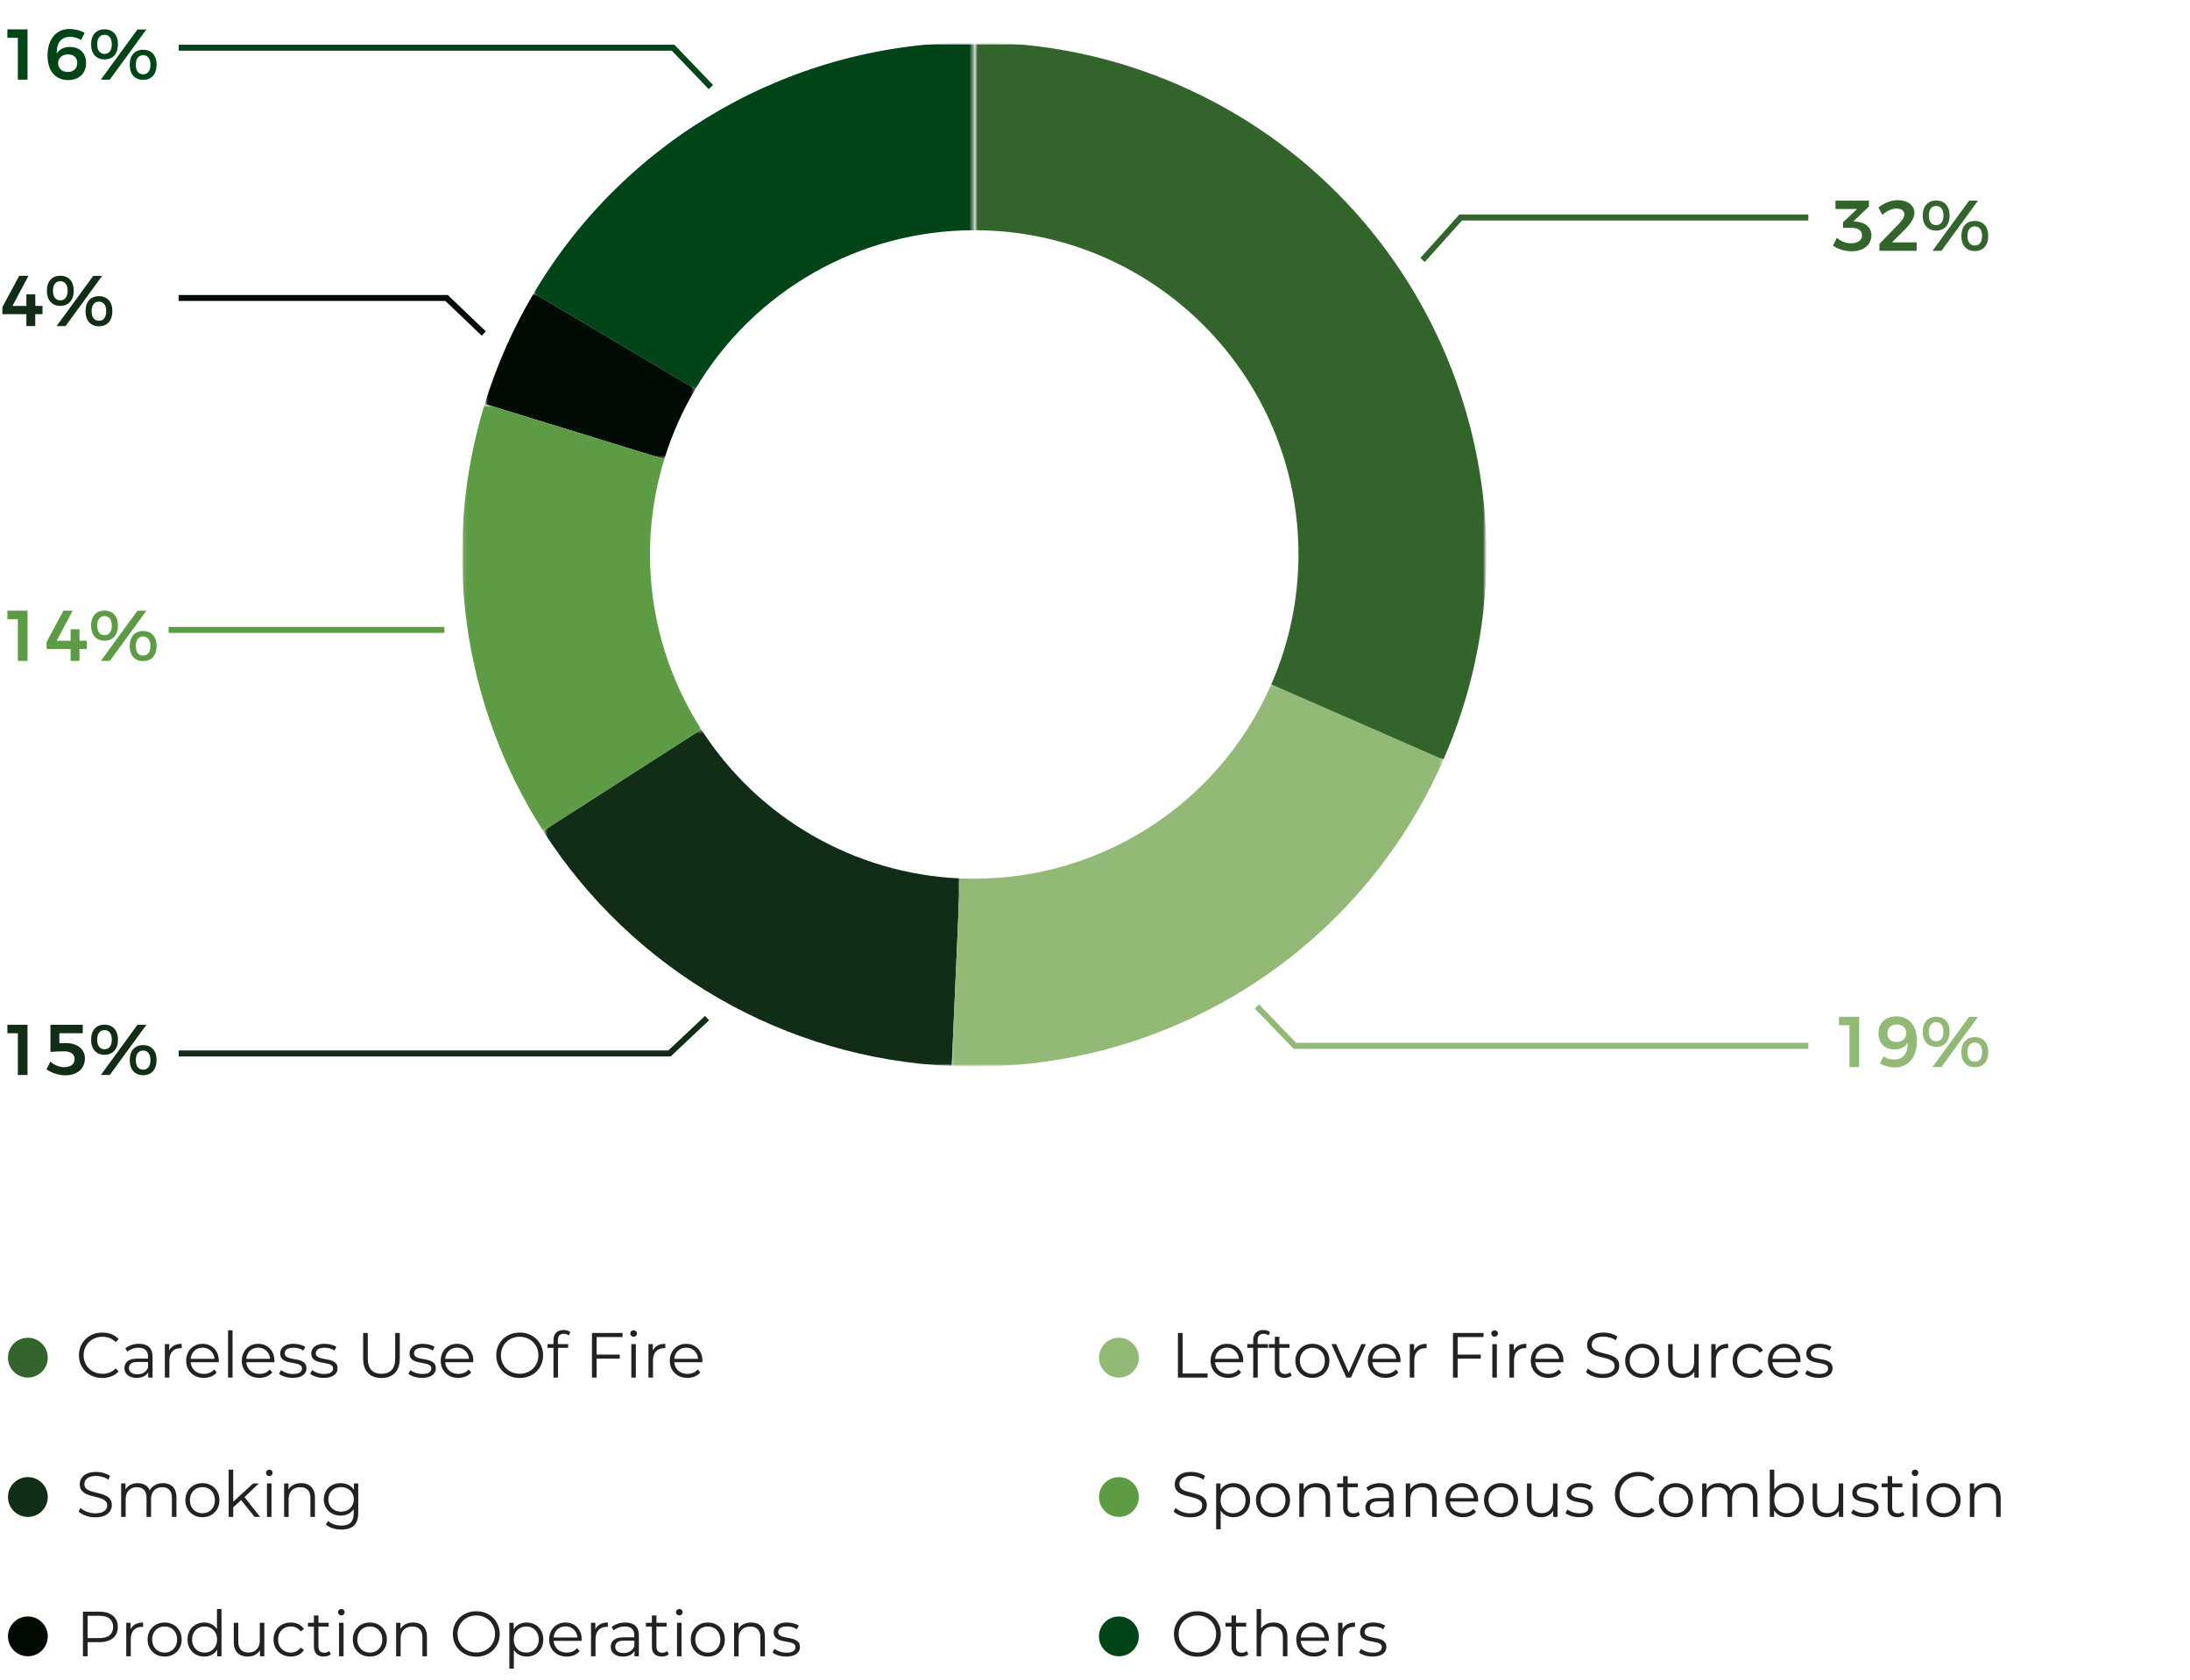
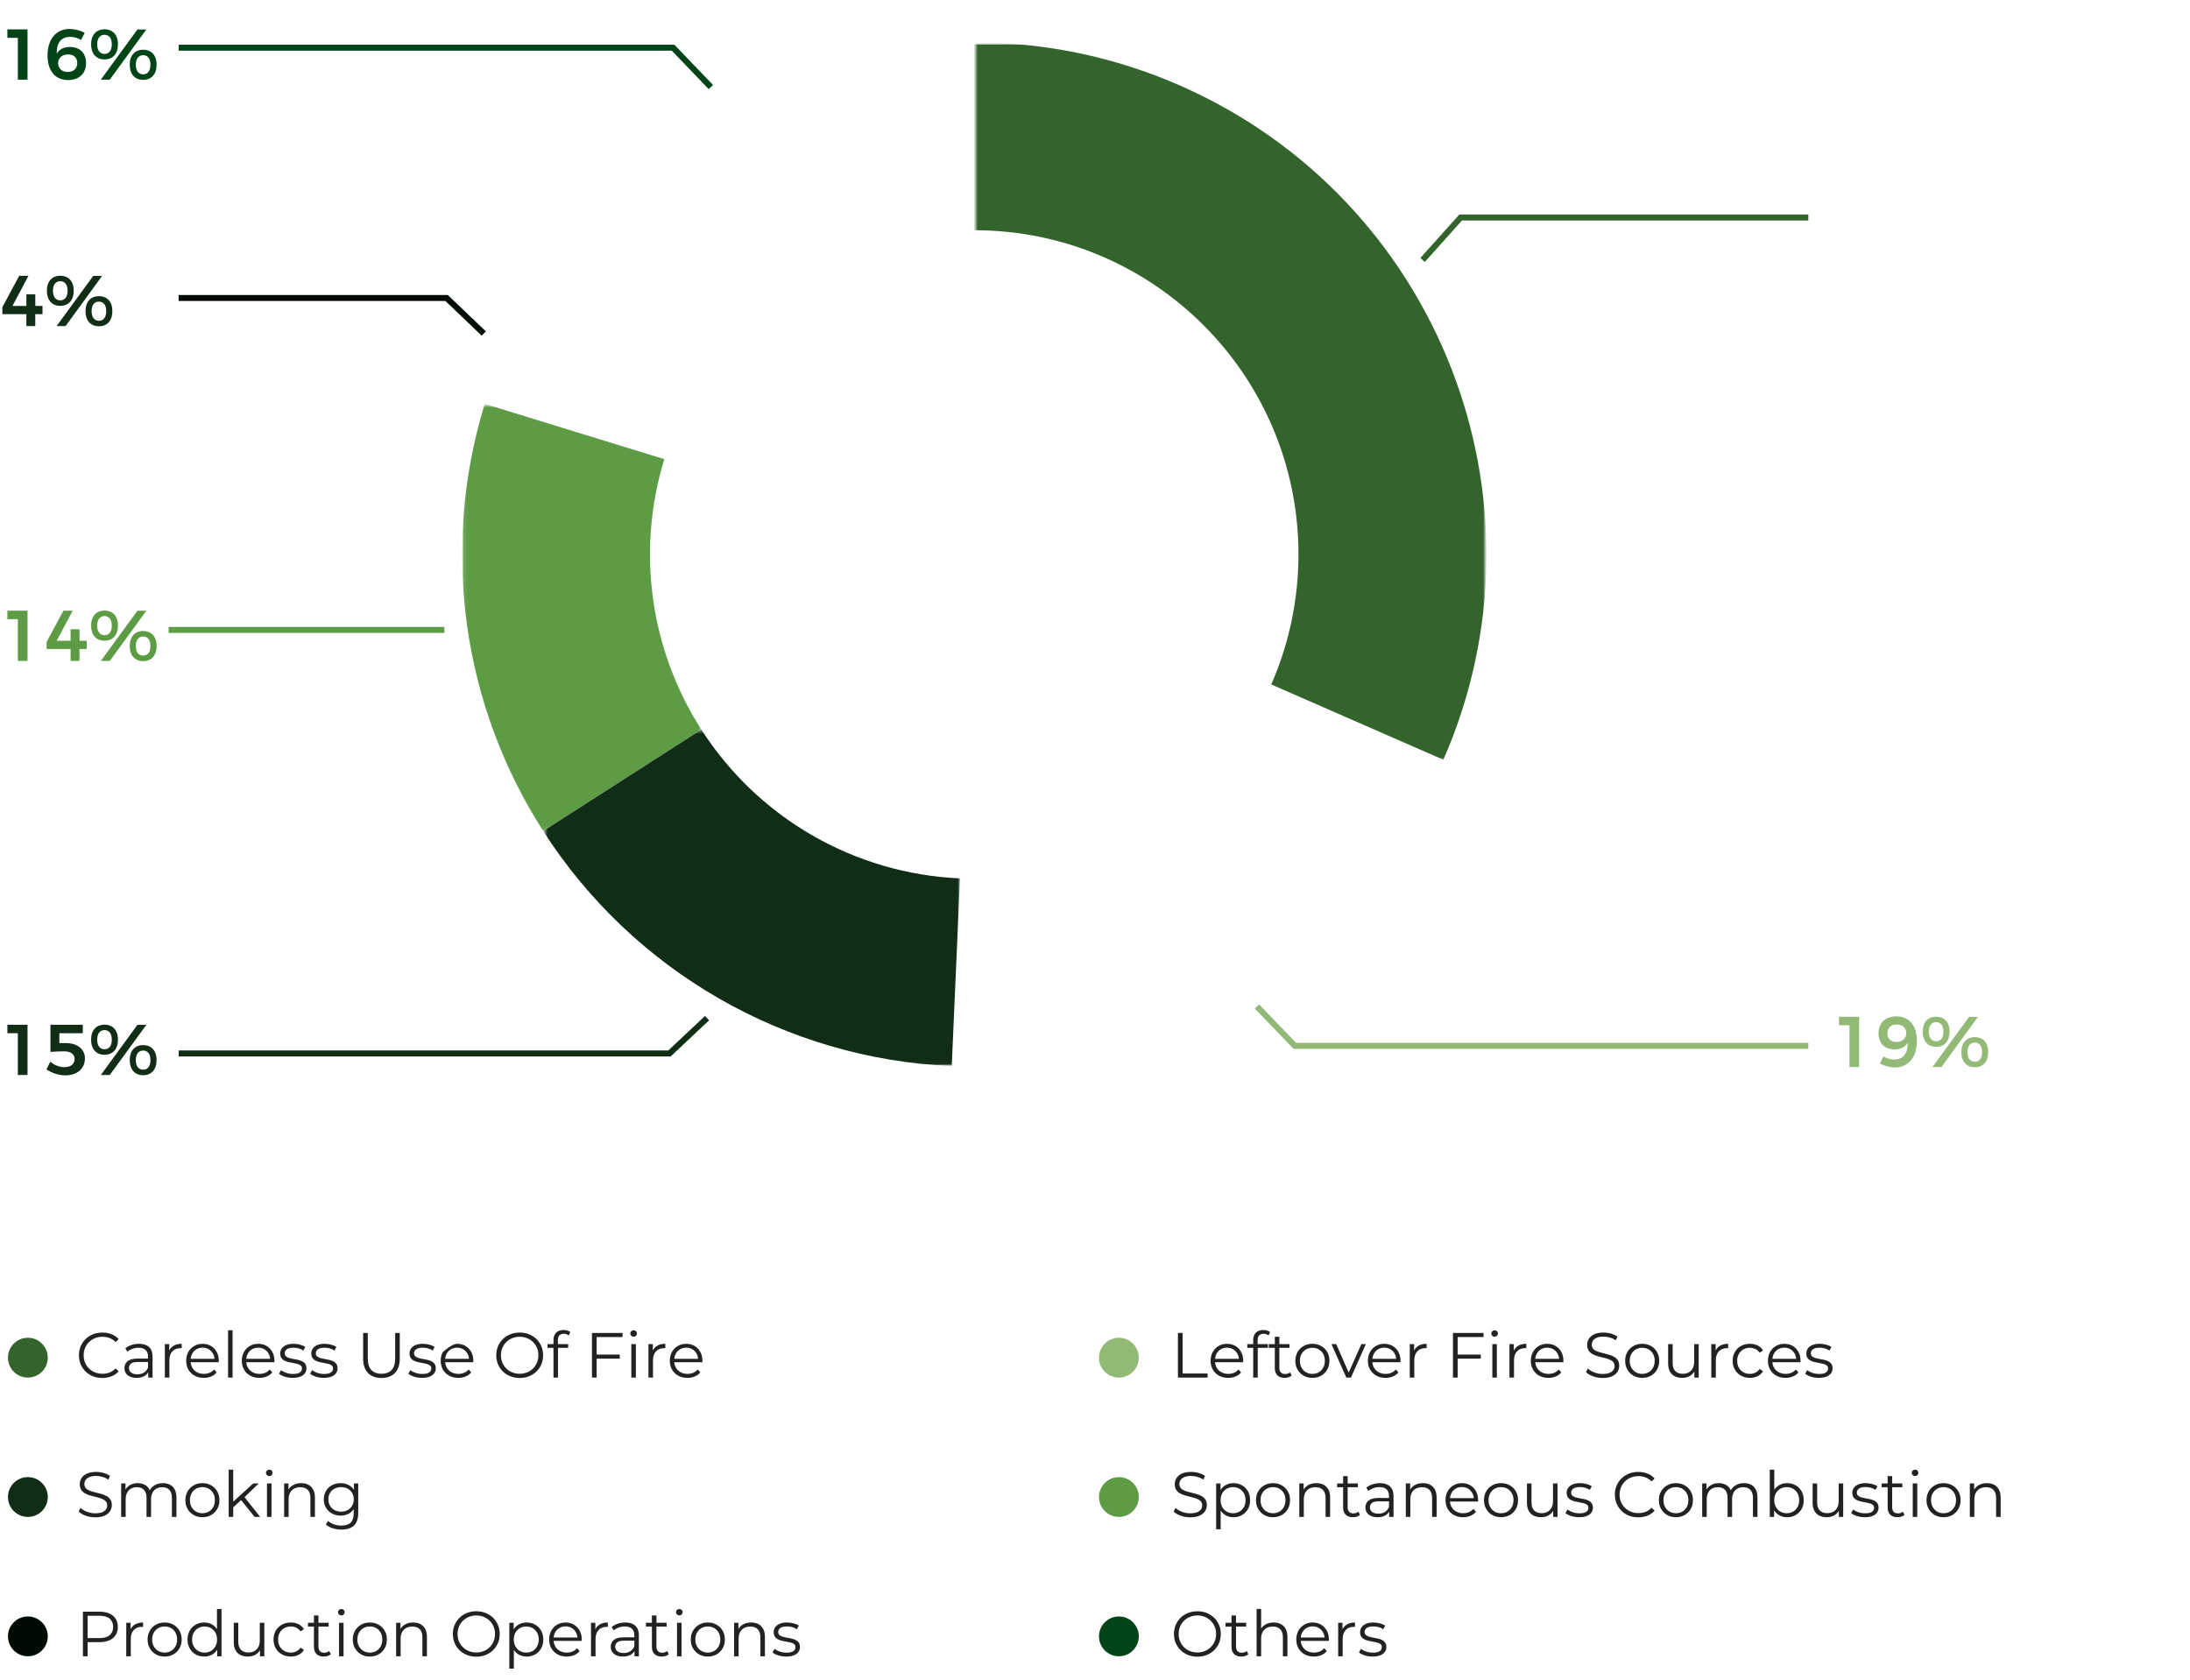
<svg xmlns="http://www.w3.org/2000/svg" fill="none" version="1.1" width="550" height="422" viewBox="0 0 550 422">
  <defs>
    <mask id="master_svg0_567_22067" style="mask-type:alpha" maskUnits="userSpaceOnUse">
      <g>
        <g>
          <rect x="116.054" y="10.638" width="257.253" height="257.253" rx="0" fill="#000000" fill-opacity="1" style="mix-blend-mode:passthrough" />
        </g>
      </g>
    </mask>
    <mask id="master_svg1_567_22071" style="mask-type:alpha" maskUnits="userSpaceOnUse">
      <g>
        <g>
          <rect x="109.285" y="10.638" width="282.949" height="259.961" rx="0" fill="#000000" fill-opacity="1" style="mix-blend-mode:passthrough" />
        </g>
      </g>
    </mask>
    <mask id="master_svg2_567_22075" style="mask-type:alpha" maskUnits="userSpaceOnUse">
      <g>
        <g>
          <rect x="109.285" y="10.638" width="282.949" height="259.961" rx="0" fill="#000000" fill-opacity="1" style="mix-blend-mode:passthrough" />
        </g>
      </g>
    </mask>
    <mask id="master_svg3_567_22079" style="mask-type:alpha" maskUnits="userSpaceOnUse">
      <g>
        <g>
-           <rect x="134.046" y="10.638" width="110.621" height="87.087" rx="0" fill="#000000" fill-opacity="1" style="mix-blend-mode:passthrough" />
-         </g>
+           </g>
      </g>
    </mask>
    <mask id="master_svg4_567_22083" style="mask-type:alpha" maskUnits="userSpaceOnUse">
      <g>
        <g>
          <rect x="133.654" y="10.638" width="111.013" height="88.008" rx="0" fill="#000000" fill-opacity="1" style="mix-blend-mode:passthrough" />
        </g>
      </g>
    </mask>
    <mask id="master_svg5_567_22089" style="mask-type:alpha" maskUnits="userSpaceOnUse">
      <g>
        <g>
          <rect x="116.054" y="10.638" width="257.253" height="257.253" rx="0" fill="#000000" fill-opacity="1" style="mix-blend-mode:passthrough" />
        </g>
      </g>
    </mask>
    <mask id="master_svg6_567_22093" style="mask-type:alpha" maskUnits="userSpaceOnUse">
      <g>
        <g>
          <rect x="109.285" y="10.638" width="282.949" height="259.961" rx="0" fill="#000000" fill-opacity="1" style="mix-blend-mode:passthrough" />
        </g>
      </g>
    </mask>
    <mask id="master_svg7_567_22097" style="mask-type:alpha" maskUnits="userSpaceOnUse">
      <g>
        <g>
          <rect x="109.285" y="10.638" width="282.949" height="259.961" rx="0" fill="#000000" fill-opacity="1" style="mix-blend-mode:passthrough" />
        </g>
      </g>
    </mask>
    <mask id="master_svg8_567_22101" style="mask-type:alpha" maskUnits="userSpaceOnUse">
      <g>
        <g>
-           <rect x="121.74" y="73.652" width="52.894" height="41.675" rx="0" fill="#000000" fill-opacity="1" style="mix-blend-mode:passthrough" />
-         </g>
+           </g>
      </g>
    </mask>
    <mask id="master_svg9_567_22105" style="mask-type:alpha" maskUnits="userSpaceOnUse">
      <g>
        <g>
-           <rect x="121.469" y="72.921" width="54.153" height="43.327" rx="0" fill="#000000" fill-opacity="1" style="mix-blend-mode:passthrough" />
-         </g>
+           </g>
      </g>
    </mask>
    <mask id="master_svga_567_22111" style="mask-type:alpha" maskUnits="userSpaceOnUse">
      <g>
        <g>
          <rect x="116.054" y="10.638" width="257.253" height="257.253" rx="0" fill="#000000" fill-opacity="1" style="mix-blend-mode:passthrough" />
        </g>
      </g>
    </mask>
    <mask id="master_svgb_567_22115" style="mask-type:alpha" maskUnits="userSpaceOnUse">
      <g>
        <g>
          <rect x="109.285" y="10.638" width="282.949" height="259.961" rx="0" fill="#000000" fill-opacity="1" style="mix-blend-mode:passthrough" />
        </g>
      </g>
    </mask>
    <mask id="master_svgc_567_22119" style="mask-type:alpha" maskUnits="userSpaceOnUse">
      <g>
        <g>
          <rect x="109.285" y="10.638" width="282.949" height="259.961" rx="0" fill="#000000" fill-opacity="1" style="mix-blend-mode:passthrough" />
        </g>
      </g>
    </mask>
    <mask id="master_svgd_567_22123" style="mask-type:alpha" maskUnits="userSpaceOnUse">
      <g>
        <g>
          <rect x="116.054" y="101.449" width="60.083" height="107.261" rx="0" fill="#000000" fill-opacity="1" style="mix-blend-mode:passthrough" />
        </g>
      </g>
    </mask>
    <mask id="master_svge_567_22127" style="mask-type:alpha" maskUnits="userSpaceOnUse">
      <g>
        <g>
          <rect x="109.285" y="101.354" width="67.691" height="108.317" rx="0" fill="#000000" fill-opacity="1" style="mix-blend-mode:passthrough" />
        </g>
      </g>
    </mask>
    <mask id="master_svgf_567_22133" style="mask-type:alpha" maskUnits="userSpaceOnUse">
      <g>
        <g>
          <rect x="116.054" y="10.638" width="257.253" height="257.253" rx="0" fill="#000000" fill-opacity="1" style="mix-blend-mode:passthrough" />
        </g>
      </g>
    </mask>
    <mask id="master_svgg_567_22137" style="mask-type:alpha" maskUnits="userSpaceOnUse">
      <g>
        <g>
          <rect x="109.285" y="10.638" width="282.949" height="259.961" rx="0" fill="#000000" fill-opacity="1" style="mix-blend-mode:passthrough" />
        </g>
      </g>
    </mask>
    <mask id="master_svgh_567_22141" style="mask-type:alpha" maskUnits="userSpaceOnUse">
      <g>
        <g>
          <rect x="109.285" y="10.638" width="282.949" height="259.961" rx="0" fill="#000000" fill-opacity="1" style="mix-blend-mode:passthrough" />
        </g>
      </g>
    </mask>
    <mask id="master_svgi_567_22145" style="mask-type:alpha" maskUnits="userSpaceOnUse">
      <g>
        <g>
          <rect x="136.416" y="183.242" width="104.678" height="84.528" rx="0" fill="#000000" fill-opacity="1" style="mix-blend-mode:passthrough" />
        </g>
      </g>
    </mask>
    <mask id="master_svgj_567_22149" style="mask-type:alpha" maskUnits="userSpaceOnUse">
      <g>
        <g>
          <rect x="136.361" y="182.592" width="105.598" height="85.3" rx="0" fill="#000000" fill-opacity="1" style="mix-blend-mode:passthrough" />
        </g>
      </g>
    </mask>
    <mask id="master_svgk_567_22155" style="mask-type:alpha" maskUnits="userSpaceOnUse">
      <g>
        <g>
          <rect x="116.054" y="10.638" width="257.253" height="257.253" rx="0" fill="#000000" fill-opacity="1" style="mix-blend-mode:passthrough" />
        </g>
      </g>
    </mask>
    <mask id="master_svgl_567_22159" style="mask-type:alpha" maskUnits="userSpaceOnUse">
      <g>
        <g>
          <rect x="109.285" y="10.638" width="282.949" height="259.961" rx="0" fill="#000000" fill-opacity="1" style="mix-blend-mode:passthrough" />
        </g>
      </g>
    </mask>
    <mask id="master_svgm_567_22163" style="mask-type:alpha" maskUnits="userSpaceOnUse">
      <g>
        <g>
          <rect x="109.285" y="10.638" width="282.949" height="259.961" rx="0" fill="#000000" fill-opacity="1" style="mix-blend-mode:passthrough" />
        </g>
      </g>
    </mask>
    <mask id="master_svgn_567_22167" style="mask-type:alpha" maskUnits="userSpaceOnUse">
      <g>
        <g>
          <rect x="239.022" y="171.909" width="123.469" height="95.983" rx="0" fill="#000000" fill-opacity="1" style="mix-blend-mode:passthrough" />
        </g>
      </g>
    </mask>
    <mask id="master_svgo_567_22171" style="mask-type:alpha" maskUnits="userSpaceOnUse">
      <g>
        <g>
-           <rect x="237.898" y="171.76" width="125.906" height="98.839" rx="0" fill="#000000" fill-opacity="1" style="mix-blend-mode:passthrough" />
-         </g>
+           </g>
      </g>
    </mask>
    <mask id="master_svgp_567_22177" style="mask-type:alpha" maskUnits="userSpaceOnUse">
      <g>
        <g>
          <rect x="116.054" y="10.638" width="257.253" height="257.253" rx="0" fill="#000000" fill-opacity="1" style="mix-blend-mode:passthrough" />
        </g>
      </g>
    </mask>
    <mask id="master_svgq_567_22181" style="mask-type:alpha" maskUnits="userSpaceOnUse">
      <g>
        <g>
          <rect x="109.285" y="10.638" width="282.949" height="259.961" rx="0" fill="#000000" fill-opacity="1" style="mix-blend-mode:passthrough" />
        </g>
      </g>
    </mask>
    <mask id="master_svgr_567_22185" style="mask-type:alpha" maskUnits="userSpaceOnUse">
      <g>
        <g>
          <rect x="109.285" y="10.638" width="282.949" height="259.961" rx="0" fill="#000000" fill-opacity="1" style="mix-blend-mode:passthrough" />
        </g>
      </g>
    </mask>
    <mask id="master_svgs_567_22189" style="mask-type:alpha" maskUnits="userSpaceOnUse">
      <g>
        <g>
          <rect x="244.667" y="10.638" width="128.64" height="180.186" rx="0" fill="#000000" fill-opacity="1" style="mix-blend-mode:passthrough" />
        </g>
      </g>
    </mask>
    <mask id="master_svgt_567_22193" style="mask-type:alpha" maskUnits="userSpaceOnUse">
      <g>
        <g>
          <rect x="244.667" y="10.638" width="147.567" height="181.431" rx="0" fill="#000000" fill-opacity="1" style="mix-blend-mode:passthrough" />
        </g>
      </g>
    </mask>
  </defs>
  <g>
    <g>
      <g>
        <g mask="url(#master_svg0_567_22067)">
          <g>
            <g mask="url(#master_svg1_567_22071)">
              <g>
                <g mask="url(#master_svg2_567_22075)">
                  <g>
                    <g mask="url(#master_svg3_567_22079)">
                      <g>
                        <g mask="url(#master_svg4_567_22083)">
                          <g>
                            <path d="M244.667,57.824L244.667,10.638C199.26,10.638,157.21,34.59,134.046,73.652L174.634,97.725C189.296,72.988,215.912,57.824,244.667,57.824Z" fill="#004418" fill-opacity="1" style="mix-blend-mode:passthrough" />
                          </g>
                        </g>
                      </g>
                    </g>
                  </g>
                </g>
              </g>
            </g>
          </g>
        </g>
        <g mask="url(#master_svg5_567_22089)">
          <g>
            <g mask="url(#master_svg6_567_22093)">
              <g>
                <g mask="url(#master_svg7_567_22097)">
                  <g>
                    <g mask="url(#master_svg8_567_22101)">
                      <g>
                        <g mask="url(#master_svg9_567_22105)">
                          <g>
                            <path d="M174.634,97.725L134.046,73.652C128.861,82.398,124.732,91.727,121.74,101.449L166.836,115.327C168.731,109.166,171.344,103.263,174.634,97.725Z" fill="#000B04" fill-opacity="1" style="mix-blend-mode:passthrough" />
                          </g>
                        </g>
                      </g>
                    </g>
                  </g>
                </g>
              </g>
            </g>
          </g>
        </g>
        <g mask="url(#master_svga_567_22111)">
          <g>
            <g mask="url(#master_svgb_567_22115)">
              <g>
                <g mask="url(#master_svgc_567_22119)">
                  <g>
                    <g mask="url(#master_svgd_567_22123)">
                      <g>
                        <g mask="url(#master_svge_567_22127)">
                          <g>
                            <path d="M166.836,115.327L121.74,101.449C110.612,137.627,115.986,176.865,136.416,208.71L176.137,183.228C163.194,163.068,159.796,138.222,166.836,115.327Z" fill="#5D9B44" fill-opacity="1" style="mix-blend-mode:passthrough" />
                          </g>
                        </g>
                      </g>
                    </g>
                  </g>
                </g>
              </g>
            </g>
          </g>
        </g>
        <g mask="url(#master_svgf_567_22133)">
          <g>
            <g mask="url(#master_svgg_567_22137)">
              <g>
                <g mask="url(#master_svgh_567_22141)">
                  <g>
                    <g mask="url(#master_svgi_567_22145)">
                      <g>
                        <g mask="url(#master_svgj_567_22149)">
                          <g>
                            <path d="M176.137,183.242L136.416,208.723C158.984,243.913,197.256,265.942,239.022,267.77L241.094,220.625C214.653,219.46,190.42,205.514,176.137,183.242Z" fill="#112D16" fill-opacity="1" style="mix-blend-mode:passthrough" />
                          </g>
                        </g>
                      </g>
                    </g>
                  </g>
                </g>
              </g>
            </g>
          </g>
        </g>
        <g mask="url(#master_svgk_567_22155)">
          <g>
            <g mask="url(#master_svgl_567_22159)">
              <g>
                <g mask="url(#master_svgm_567_22163)">
                  <g>
                    <g mask="url(#master_svgn_567_22167)">
                      <g>
                        <g mask="url(#master_svgo_567_22171)">
                          <g>
                            <path d="M241.093,220.625L239.022,267.77C292.119,270.099,341.181,239.526,362.491,190.824L319.263,171.909C305.779,202.739,274.709,222.101,241.093,220.625Z" fill="#92B976" fill-opacity="1" style="mix-blend-mode:passthrough" />
                          </g>
                        </g>
                      </g>
                    </g>
                  </g>
                </g>
              </g>
            </g>
          </g>
        </g>
        <g mask="url(#master_svgp_567_22177)">
          <g>
            <g mask="url(#master_svgq_567_22181)">
              <g>
                <g mask="url(#master_svgr_567_22185)">
                  <g>
                    <g mask="url(#master_svgs_567_22189)">
                      <g>
                        <g mask="url(#master_svgt_567_22193)">
                          <g>
                            <path d="M319.263,171.909L362.49,190.824C390.961,125.739,361.285,49.903,296.221,21.429C279.962,14.308,262.416,10.638,244.667,10.638L244.667,57.824C289.641,57.824,326.1,94.286,326.1,139.265C326.1,150.503,323.771,161.619,319.263,171.909Z" fill="#32642C" fill-opacity="1" style="mix-blend-mode:passthrough" />
                          </g>
                        </g>
                      </g>
                    </g>
                  </g>
                </g>
              </g>
            </g>
          </g>
        </g>
      </g>
      <g>
        <path d="M111.597,158.961L42.355,158.961L42.355,157.461L111.597,157.461L111.597,158.961Z" fill-rule="evenodd" fill="#5D9B44" fill-opacity="1" style="mix-blend-mode:passthrough" />
      </g>
      <g>
        <path d="M112.46,74.094L44.854,74.094L44.854,75.594L111.859,75.594L120.973,84.305L122.009,83.221L112.46,74.094Z" fill-rule="evenodd" fill="#000B04" fill-opacity="1" style="mix-blend-mode:passthrough" />
      </g>
      <g>
        <path d="M169.363,11.233L44.877,11.233L44.877,12.733L168.723,12.733L177.989,22.386L179.071,21.347L169.363,11.233Z" fill-rule="evenodd" fill="#004418" fill-opacity="1" style="mix-blend-mode:passthrough" />
      </g>
      <g>
        <path d="M167.839,263.844L44.867,263.844L44.867,265.344L168.434,265.344L178.083,256.262L177.055,255.17L167.839,263.844Z" fill-rule="evenodd" fill="#112D16" fill-opacity="1" style="mix-blend-mode:passthrough" />
      </g>
      <g>
        <path d="M324.866,263.423L454.152,263.423L454.152,261.923L325.504,261.923L316.211,252.281L315.131,253.322L324.866,263.423Z" fill-rule="evenodd" fill="#92B976" fill-opacity="1" style="mix-blend-mode:passthrough" />
      </g>
      <g>
        <path d="M367.169,55.377L454.147,55.377L454.147,53.877L366.5,53.877L356.709,64.795L357.825,65.796L367.169,55.377Z" fill-rule="evenodd" fill="#32642C" fill-opacity="1" style="mix-blend-mode:passthrough" />
      </g>
      <g>
        <path d="M1.854,7.382L1.854,9.506L4.482,9.506L4.482,20L6.912,20L6.912,7.382L1.854,7.382ZM20.34,10.046L21.276,8.264C20.25,7.652,18.72,7.274,17.442,7.274C14.076,7.274,11.934,9.902,11.934,13.934C11.934,17.804,13.896,20.108,17.118,20.108C19.836,20.108,21.618,18.47,21.618,15.842C21.618,13.376,20.07,11.792,17.568,11.792C16.038,11.792,14.904,12.386,14.256,13.466C14.166,10.91,15.282,9.254,17.604,9.254C18.558,9.254,19.584,9.542,20.34,10.046ZM17.1,13.664C18.522,13.664,19.404,14.492,19.404,15.824C19.404,17.246,18.432,18.074,17.01,18.074C15.336,18.074,14.58,16.94,14.598,15.896C14.58,14.672,15.498,13.664,17.1,13.664ZM26.244,7.364C24.156,7.364,22.878,8.786,22.878,11.126C22.878,13.484,24.156,14.924,26.244,14.924C28.35,14.924,29.628,13.484,29.628,11.126C29.628,8.786,28.35,7.364,26.244,7.364ZM34.524,7.4L25.326,20L27.576,20L36.756,7.4L34.524,7.4ZM26.244,8.732C27.414,8.732,28.08,9.614,28.08,11.126C28.08,12.656,27.414,13.538,26.244,13.538C25.092,13.538,24.408,12.656,24.408,11.126C24.408,9.614,25.092,8.732,26.244,8.732ZM35.946,12.494C33.858,12.494,32.58,13.916,32.58,16.256C32.58,18.614,33.858,20.054,35.946,20.054C38.052,20.054,39.33,18.614,39.33,16.256C39.33,13.916,38.052,12.494,35.946,12.494ZM35.946,13.862C37.116,13.862,37.782,14.744,37.782,16.256C37.782,17.786,37.116,18.668,35.946,18.668C34.794,18.668,34.11,17.786,34.11,16.256C34.11,14.744,34.794,13.862,35.946,13.862Z" fill="#004418" fill-opacity="1" />
      </g>
      <g>
-         <path d="M466.192,55.656L465.472,55.584L469.36,51.894L469.36,50.4L460.954,50.4L460.972,52.488L466.39,52.488L462.88,55.818L462.88,57.204L464.806,57.204C466.588,57.204,467.632,57.852,467.632,59.112C467.632,60.336,466.606,61.11,464.824,61.11C463.564,61.11,462.322,60.624,461.314,59.724L460.324,61.686C461.494,62.55,463.294,63.108,465.004,63.108C468.064,63.108,469.99,61.452,469.99,59.076C469.99,57.096,468.46,55.89,466.192,55.656ZM476.758,56.358L472.006,61.254L472.006,63L481.348,63L481.348,60.876L475.156,60.876L478.396,57.654C479.8,56.214,480.79,54.792,480.79,53.496C480.79,51.534,479.08,50.274,476.596,50.274C474.886,50.274,473.212,50.958,471.754,52.11L472.726,53.964C473.824,52.992,475.138,52.38,476.254,52.38C477.514,52.38,478.27,52.92,478.27,53.856C478.27,54.522,477.658,55.476,476.758,56.358ZM486.244,50.364C484.156,50.364,482.878,51.786,482.878,54.126C482.878,56.484,484.156,57.924,486.244,57.924C488.35,57.924,489.628,56.484,489.628,54.126C489.628,51.786,488.35,50.364,486.244,50.364ZM494.524,50.4L485.326,63L487.576,63L496.756,50.4L494.524,50.4ZM486.244,51.732C487.414,51.732,488.08,52.614,488.08,54.126C488.08,55.656,487.414,56.538,486.244,56.538C485.092,56.538,484.408,55.656,484.408,54.126C484.408,52.614,485.092,51.732,486.244,51.732ZM495.946,55.494C493.858,55.494,492.58,56.916,492.58,59.256C492.58,61.614,493.858,63.054,495.946,63.054C498.052,63.054,499.33,61.614,499.33,59.256C499.33,56.916,498.052,55.494,495.946,55.494ZM495.946,56.862C497.116,56.862,497.782,57.744,497.782,59.256C497.782,60.786,497.116,61.668,495.946,61.668C494.794,61.668,494.11,60.786,494.11,59.256C494.11,57.744,494.794,56.862,495.946,56.862Z" fill="#32642C" fill-opacity="1" />
-       </g>
+         </g>
      <g>
        <path d="M461.854,255.382L461.854,257.506L464.482,257.506L464.482,268L466.912,268L466.912,255.382L461.854,255.382ZM473.032,265.336L472.114,267.118C473.14,267.712,474.634,268.108,475.912,268.108C479.278,268.108,481.42,265.48,481.42,261.448C481.42,257.578,479.44,255.274,476.236,255.274C473.554,255.274,471.772,256.912,471.772,259.54C471.772,262.006,473.32,263.59,475.804,263.59C477.334,263.59,478.45,262.996,479.098,261.916C479.152,264.454,478.072,266.128,475.75,266.128C474.796,266.128,473.788,265.84,473.032,265.336ZM476.344,257.308C478.036,257.308,478.774,258.442,478.756,259.486C478.774,260.71,477.856,261.718,476.272,261.718C474.868,261.718,474.004,260.89,474.004,259.558C474.004,258.136,474.94,257.308,476.344,257.308ZM486.244,255.364C484.156,255.364,482.878,256.786,482.878,259.126C482.878,261.484,484.156,262.924,486.244,262.924C488.35,262.924,489.628,261.484,489.628,259.126C489.628,256.786,488.35,255.364,486.244,255.364ZM494.524,255.4L485.326,268L487.576,268L496.756,255.4L494.524,255.4ZM486.244,256.732C487.414,256.732,488.08,257.614,488.08,259.126C488.08,260.656,487.414,261.538,486.244,261.538C485.092,261.538,484.408,260.656,484.408,259.126C484.408,257.614,485.092,256.732,486.244,256.732ZM495.946,260.494C493.858,260.494,492.58,261.916,492.58,264.256C492.58,266.614,493.858,268.054,495.946,268.054C498.052,268.054,499.33,266.614,499.33,264.256C499.33,261.916,498.052,260.494,495.946,260.494ZM495.946,261.862C497.116,261.862,497.782,262.744,497.782,264.256C497.782,265.786,497.116,266.668,495.946,266.668C494.794,266.668,494.11,265.786,494.11,264.256C494.11,262.744,494.794,261.862,495.946,261.862Z" fill="#92B976" fill-opacity="1" />
      </g>
      <g>
        <path d="M1.854,257.382L1.854,259.506L4.482,259.506L4.482,270L6.912,270L6.912,257.382L1.854,257.382ZM14.904,261.99L14.904,259.506L20.79,259.506L20.79,257.382L12.672,257.382L12.672,264.204C13.554,264.114,15.39,264.06,16.164,264.06C17.766,264.06,18.738,264.78,18.738,265.968C18.738,267.264,17.766,268.038,16.128,268.038C14.94,268.038,13.68,267.552,12.636,266.652L11.664,268.596C12.96,269.496,14.814,270.09,16.398,270.09C19.404,270.09,21.33,268.398,21.33,265.806C21.33,263.592,19.476,261.99,16.578,261.99L14.904,261.99ZM26.244,257.364C24.156,257.364,22.878,258.786,22.878,261.126C22.878,263.484,24.156,264.924,26.244,264.924C28.35,264.924,29.628,263.484,29.628,261.126C29.628,258.786,28.35,257.364,26.244,257.364ZM34.524,257.4L25.326,270L27.576,270L36.756,257.4L34.524,257.4ZM26.244,258.732C27.414,258.732,28.08,259.614,28.08,261.126C28.08,262.656,27.414,263.538,26.244,263.538C25.092,263.538,24.408,262.656,24.408,261.126C24.408,259.614,25.092,258.732,26.244,258.732ZM35.946,262.494C33.858,262.494,32.58,263.916,32.58,266.256C32.58,268.614,33.858,270.054,35.946,270.054C38.052,270.054,39.33,268.614,39.33,266.256C39.33,263.916,38.052,262.494,35.946,262.494ZM35.946,263.862C37.116,263.862,37.782,264.744,37.782,266.256C37.782,267.786,37.116,268.668,35.946,268.668C34.794,268.668,34.11,267.786,34.11,266.256C34.11,264.744,34.794,263.862,35.946,263.862Z" fill="#112D16" fill-opacity="1" />
      </g>
      <g>
        <path d="M1.854,153.382L1.854,155.506L4.482,155.506L4.482,166L6.912,166L6.912,153.382L1.854,153.382ZM15.93,153.382L11.7,161.248L11.7,163.012L17.73,163.012L17.73,166L19.962,166L19.962,163.012L21.78,163.012L21.78,160.942L19.98,160.942L19.962,158.044L17.73,158.044L17.73,160.942L14.238,160.942L18.252,153.382L15.93,153.382ZM26.244,153.364C24.156,153.364,22.878,154.786,22.878,157.126C22.878,159.484,24.156,160.924,26.244,160.924C28.35,160.924,29.628,159.484,29.628,157.126C29.628,154.786,28.35,153.364,26.244,153.364ZM34.524,153.4L25.326,166L27.576,166L36.756,153.4L34.524,153.4ZM26.244,154.732C27.414,154.732,28.08,155.614,28.08,157.126C28.08,158.656,27.414,159.538,26.244,159.538C25.092,159.538,24.408,158.656,24.408,157.126C24.408,155.614,25.092,154.732,26.244,154.732ZM35.946,158.494C33.858,158.494,32.58,159.916,32.58,162.256C32.58,164.614,33.858,166.054,35.946,166.054C38.052,166.054,39.33,164.614,39.33,162.256C39.33,159.916,38.052,158.494,35.946,158.494ZM35.946,159.862C37.116,159.862,37.782,160.744,37.782,162.256C37.782,163.786,37.116,164.668,35.946,164.668C34.794,164.668,34.11,163.786,34.11,162.256C34.11,160.744,34.794,159.862,35.946,159.862Z" fill="#5D9B44" fill-opacity="1" />
      </g>
      <g>
        <path d="M4.824,69.278L0.594,77.144L0.594,78.908L6.624,78.908L6.624,81.896L8.856,81.896L8.856,78.908L10.674,78.908L10.674,76.838L8.874,76.838L8.856,73.94L6.624,73.94L6.624,76.838L3.132,76.838L7.146,69.278L4.824,69.278ZM15.138,69.26C13.05,69.26,11.772,70.682,11.772,73.022C11.772,75.38,13.05,76.82,15.138,76.82C17.244,76.82,18.522,75.38,18.522,73.022C18.522,70.682,17.244,69.26,15.138,69.26ZM23.418,69.296L14.22,81.896L16.47,81.896L25.65,69.296L23.418,69.296ZM15.138,70.628C16.308,70.628,16.974,71.51,16.974,73.022C16.974,74.552,16.308,75.434,15.138,75.434C13.986,75.434,13.302,74.552,13.302,73.022C13.302,71.51,13.986,70.628,15.138,70.628ZM24.84,74.39C22.752,74.39,21.474,75.812,21.474,78.152C21.474,80.51,22.752,81.95,24.84,81.95C26.946,81.95,28.224,80.51,28.224,78.152C28.224,75.812,26.946,74.39,24.84,74.39ZM24.84,75.758C26.01,75.758,26.676,76.64,26.676,78.152C26.676,79.682,26.01,80.564,24.84,80.564C23.688,80.564,23.004,79.682,23.004,78.152C23.004,76.64,23.688,75.758,24.84,75.758Z" fill="#112D16" fill-opacity="1" />
      </g>
    </g>
    <g>
      <ellipse cx="7" cy="341" rx="5" ry="5" fill="#32642C" fill-opacity="1" />
    </g>
    <g>
-       <path d="M25.688,346.103Q24.429,346.103,23.358,345.678Q22.288,345.255,21.498,344.482Q20.708,343.709,20.267,342.672Q19.826,341.634,19.826,340.4Q19.826,339.166,20.267,338.128Q20.708,337.091,21.502,336.318Q22.297,335.546,23.367,335.122Q24.438,334.697,25.697,334.697Q26.928,334.697,27.992,335.108Q29.057,335.519,29.804,336.339L29.05,337.089Q28.364,336.389,27.529,336.072Q26.694,335.754,25.742,335.754Q24.727,335.754,23.861,336.103Q22.996,336.452,22.355,337.081Q21.715,337.709,21.361,338.555Q21.008,339.4,21.008,340.4Q21.008,341.4,21.361,342.246Q21.715,343.091,22.355,343.719Q22.996,344.348,23.861,344.697Q24.727,345.046,25.742,345.046Q26.694,345.046,27.529,344.725Q28.364,344.404,29.05,343.695L29.804,344.445Q29.057,345.264,27.992,345.683Q26.928,346.103,25.688,346.103ZM37.224,346L37.224,344.15L37.179,343.832L37.179,340.737Q37.179,339.659,36.575,339.084Q35.971,338.51,34.791,338.51Q33.971,338.51,33.239,338.78Q32.508,339.05,31.991,339.499L31.486,338.658Q32.123,338.116,33.021,337.817Q33.919,337.517,34.901,337.517Q36.541,337.517,37.428,338.33Q38.315,339.143,38.315,340.784L38.315,346L37.224,346ZM34.326,346.075Q33.38,346.075,32.688,345.769Q31.995,345.463,31.624,344.908Q31.253,344.353,31.253,343.637Q31.253,342.982,31.565,342.442Q31.876,341.901,32.589,341.571Q33.301,341.241,34.505,341.241L37.4,341.241L37.4,342.089L34.544,342.089Q33.317,342.089,32.848,342.521Q32.38,342.952,32.38,343.594Q32.38,344.323,32.941,344.752Q33.502,345.182,34.498,345.182Q35.471,345.182,36.161,344.743Q36.851,344.305,37.179,343.478L37.429,344.257Q37.111,345.095,36.321,345.585Q35.531,346.075,34.326,346.075ZM41.402,346L41.402,337.592L42.493,337.592L42.493,339.889L42.379,339.488Q42.733,338.536,43.564,338.026Q44.395,337.517,45.632,337.517L45.632,338.625Q45.561,338.616,45.497,338.612Q45.432,338.608,45.364,338.608Q44.048,338.608,43.293,339.414Q42.538,340.221,42.538,341.706L42.538,346L41.402,346ZM51.179,346.075Q49.87,346.075,48.874,345.526Q47.879,344.976,47.32,344.006Q46.761,343.036,46.761,341.793Q46.761,340.543,47.293,339.579Q47.826,338.616,48.761,338.067Q49.697,337.517,50.875,337.517Q52.054,337.517,52.975,338.055Q53.898,338.593,54.424,339.557Q54.951,340.522,54.951,341.794Q54.951,341.865,54.946,341.958Q54.942,342.051,54.933,342.137L47.626,342.137L47.626,341.289L54.331,341.289L53.876,341.629Q53.885,340.722,53.494,340.012Q53.102,339.303,52.428,338.897Q51.754,338.492,50.875,338.492Q50.003,338.492,49.321,338.897Q48.639,339.303,48.255,340.017Q47.872,340.731,47.872,341.656L47.872,341.847Q47.872,342.793,48.296,343.523Q48.719,344.253,49.474,344.663Q50.229,345.073,51.206,345.073Q51.984,345.073,52.646,344.798Q53.309,344.524,53.778,343.965L54.419,344.706Q53.856,345.378,53.02,345.727Q52.184,346.075,51.179,346.075ZM57.274,346L57.274,334.128L58.41,334.128L58.41,346L57.274,346ZM65.147,346.075Q63.839,346.075,62.843,345.526Q61.846,344.976,61.288,344.006Q60.729,343.036,60.729,341.793Q60.729,340.543,61.261,339.579Q61.794,338.616,62.729,338.067Q63.664,337.517,64.843,337.517Q66.022,337.517,66.944,338.055Q67.865,338.593,68.392,339.557Q68.919,340.522,68.919,341.794Q68.919,341.865,68.914,341.958Q68.91,342.051,68.901,342.137L61.594,342.137L61.594,341.289L68.299,341.289L67.844,341.629Q67.853,340.722,67.462,340.012Q67.071,339.303,66.396,338.897Q65.722,338.492,64.843,338.492Q63.971,338.492,63.289,338.897Q62.607,339.303,62.224,340.017Q61.84,340.731,61.84,341.656L61.84,341.847Q61.84,342.793,62.264,343.523Q62.687,344.253,63.442,344.663Q64.197,345.073,65.174,345.073Q65.952,345.073,66.614,344.798Q67.277,344.524,67.745,343.965L68.387,344.706Q67.825,345.378,66.988,345.727Q66.152,346.075,65.147,346.075ZM73.5,346.075Q72.456,346.075,71.525,345.778Q70.596,345.481,70.077,345.039L70.578,344.139Q71.089,344.535,71.889,344.813Q72.689,345.091,73.572,345.091Q74.772,345.091,75.303,344.715Q75.835,344.339,75.835,343.714Q75.835,343.248,75.54,342.986Q75.245,342.724,74.759,342.585Q74.273,342.447,73.688,342.353Q73.102,342.259,72.517,342.126Q71.932,341.993,71.446,341.748Q70.96,341.502,70.665,341.072Q70.37,340.641,70.37,339.926Q70.37,339.23,70.76,338.687Q71.15,338.143,71.894,337.83Q72.637,337.517,73.706,337.517Q74.519,337.517,75.34,337.731Q76.16,337.945,76.678,338.31L76.178,339.21Q75.627,338.828,74.987,338.664Q74.347,338.501,73.697,338.501Q72.573,338.501,72.038,338.893Q71.504,339.285,71.504,339.88Q71.504,340.371,71.799,340.645Q72.094,340.918,72.579,341.07Q73.066,341.221,73.651,341.315Q74.236,341.409,74.818,341.541Q75.4,341.673,75.886,341.911Q76.372,342.149,76.666,342.568Q76.962,342.987,76.962,343.687Q76.962,344.41,76.553,344.948Q76.144,345.486,75.374,345.781Q74.603,346.075,73.5,346.075ZM81.308,346.075Q80.263,346.075,79.334,345.778Q78.404,345.481,77.885,345.039L78.386,344.139Q78.897,344.535,79.697,344.813Q80.497,345.091,81.38,345.091Q82.58,345.091,83.112,344.715Q83.643,344.339,83.643,343.714Q83.643,343.248,83.348,342.986Q83.053,342.724,82.567,342.585Q82.081,342.447,81.496,342.353Q80.91,342.259,80.325,342.126Q79.74,341.993,79.254,341.748Q78.768,341.502,78.473,341.072Q78.178,340.641,78.178,339.926Q78.178,339.23,78.568,338.687Q78.959,338.143,79.702,337.83Q80.445,337.517,81.514,337.517Q82.328,337.517,83.147,337.731Q83.968,337.945,84.486,338.31L83.986,339.21Q83.435,338.828,82.795,338.664Q82.155,338.501,81.505,338.501Q80.381,338.501,79.846,338.893Q79.312,339.285,79.312,339.88Q79.312,340.371,79.607,340.645Q79.902,340.918,80.388,341.07Q80.874,341.221,81.459,341.315Q82.044,341.409,82.626,341.541Q83.208,341.673,83.694,341.911Q84.18,342.149,84.475,342.568Q84.769,342.987,84.769,343.687Q84.769,344.41,84.361,344.948Q83.953,345.486,83.182,345.781Q82.411,346.075,81.308,346.075ZM95.798,346.103Q93.653,346.103,92.425,344.864Q91.197,343.625,91.197,341.212L91.197,334.8L92.369,334.8L92.369,341.169Q92.369,343.155,93.267,344.101Q94.166,345.046,95.807,345.046Q97.448,345.046,98.346,344.101Q99.245,343.155,99.245,341.169L99.245,334.8L100.399,334.8L100.399,341.212Q100.399,343.625,99.171,344.864Q97.943,346.103,95.798,346.103ZM105.98,346.075Q104.936,346.075,104.005,345.778Q103.076,345.481,102.557,345.039L103.058,344.139Q103.569,344.535,104.369,344.813Q105.169,345.091,106.052,345.091Q107.252,345.091,107.784,344.715Q108.315,344.339,108.315,343.714Q108.315,343.248,108.02,342.986Q107.725,342.724,107.239,342.585Q106.753,342.447,106.168,342.353Q105.582,342.259,104.997,342.126Q104.412,341.993,103.926,341.748Q103.44,341.502,103.145,341.072Q102.85,340.641,102.85,339.926Q102.85,339.23,103.24,338.687Q103.63,338.143,104.374,337.83Q105.117,337.517,106.186,337.517Q106.999,337.517,107.82,337.731Q108.639,337.945,109.158,338.31L108.657,339.21Q108.107,338.828,107.467,338.664Q106.827,338.501,106.177,338.501Q105.053,338.501,104.518,338.893Q103.984,339.285,103.984,339.88Q103.984,340.371,104.279,340.645Q104.574,340.918,105.059,341.07Q105.546,341.221,106.131,341.315Q106.716,341.409,107.298,341.541Q107.88,341.673,108.366,341.911Q108.852,342.149,109.147,342.568Q109.442,342.987,109.442,343.687Q109.442,344.41,109.033,344.948Q108.624,345.486,107.854,345.781Q107.083,346.075,105.98,346.075ZM115.099,346.075Q113.79,346.075,112.794,345.526Q111.799,344.976,111.24,344.006Q110.681,343.036,110.681,341.793Q110.681,340.543,111.213,339.579Q111.746,338.616,112.681,338.067Q113.617,337.517,114.795,337.517Q115.974,337.517,116.895,338.055Q117.817,338.593,118.344,339.557Q118.871,340.522,118.871,341.794Q118.871,341.865,118.866,341.958Q118.862,342.051,118.853,342.137L111.546,342.137L111.546,341.289L118.251,341.289L117.796,341.629Q117.805,340.722,117.414,340.012Q117.022,339.303,116.348,338.897Q115.674,338.492,114.795,338.492Q113.923,338.492,113.241,338.897Q112.559,339.303,112.175,340.017Q111.792,340.731,111.792,341.656L111.792,341.847Q111.792,342.793,112.216,343.523Q112.639,344.253,113.394,344.663Q114.149,345.073,115.126,345.073Q115.904,345.073,116.566,344.798Q117.229,344.524,117.698,343.965L118.339,344.706Q117.776,345.378,116.94,345.727Q116.104,346.075,115.099,346.075ZM130.517,346.103Q129.251,346.103,128.174,345.674Q127.097,345.245,126.302,344.473Q125.508,343.7,125.067,342.665Q124.626,341.63,124.626,340.4Q124.626,339.171,125.067,338.135Q125.508,337.1,126.304,336.326Q127.099,335.552,128.173,335.125Q129.247,334.697,130.515,334.697Q131.784,334.697,132.855,335.123Q133.926,335.549,134.72,336.32Q135.513,337.091,135.954,338.129Q136.395,339.168,136.395,340.401Q136.395,341.634,135.954,342.672Q135.513,343.709,134.72,344.48Q133.926,345.251,132.855,345.677Q131.784,346.103,130.517,346.103ZM130.515,345.046Q131.522,345.046,132.379,344.699Q133.236,344.352,133.871,343.721Q134.507,343.089,134.86,342.245Q135.214,341.401,135.214,340.397Q135.214,339.393,134.861,338.553Q134.509,337.712,133.873,337.081Q133.237,336.449,132.38,336.101Q131.522,335.754,130.515,335.754Q129.508,335.754,128.649,336.102Q127.79,336.449,127.152,337.082Q126.514,337.714,126.161,338.555Q125.808,339.396,125.808,340.397Q125.808,341.398,126.16,342.242Q126.514,343.086,127.15,343.72Q127.787,344.355,128.648,344.7Q129.508,345.046,130.515,345.046ZM139.002,346L139.002,336.547Q139.002,335.418,139.658,334.735Q140.314,334.053,141.537,334.053Q142.021,334.053,142.47,334.179Q142.919,334.305,143.225,334.572L142.838,335.431Q142.6,335.22,142.276,335.111Q141.953,335,141.598,335Q140.866,335,140.488,335.406Q140.11,335.811,140.11,336.591L140.11,337.876L140.138,338.405L140.138,346L139.002,346ZM137.501,338.54L137.501,337.592L142.693,337.592L142.693,338.54L137.501,338.54ZM149.716,340.217L155.645,340.217L155.645,341.246L149.716,341.246L149.716,340.217ZM149.841,346L148.669,346L148.669,334.8L156.347,334.8L156.347,335.829L149.841,335.829L149.841,346ZM158.554,346L158.554,337.592L159.69,337.592L159.69,346L158.554,346ZM159.128,335.739Q158.778,335.739,158.536,335.502Q158.295,335.265,158.295,334.933Q158.295,334.594,158.536,334.361Q158.778,334.127,159.128,334.127Q159.485,334.127,159.723,334.352Q159.961,334.576,159.961,334.915Q159.961,335.257,159.728,335.498Q159.495,335.739,159.128,335.739ZM162.858,346L162.858,337.592L163.949,337.592L163.949,339.889L163.835,339.488Q164.189,338.536,165.02,338.026Q165.851,337.517,167.088,337.517L167.088,338.625Q167.018,338.616,166.953,338.612Q166.888,338.608,166.82,338.608Q165.504,338.608,164.749,339.414Q163.994,340.221,163.994,341.706L163.994,346L162.858,346ZM172.635,346.075Q171.327,346.075,170.331,345.526Q169.335,344.976,168.776,344.006Q168.217,343.036,168.217,341.793Q168.217,340.543,168.749,339.579Q169.282,338.616,170.217,338.067Q171.153,337.517,172.331,337.517Q173.51,337.517,174.432,338.055Q175.354,338.593,175.88,339.557Q176.407,340.522,176.407,341.794Q176.407,341.865,176.402,341.958Q176.398,342.051,176.389,342.137L169.082,342.137L169.082,341.289L175.787,341.289L175.332,341.629Q175.341,340.722,174.95,340.012Q174.559,339.303,173.884,338.897Q173.21,338.492,172.331,338.492Q171.459,338.492,170.777,338.897Q170.095,339.303,169.712,340.017Q169.328,340.731,169.328,341.656L169.328,341.847Q169.328,342.793,169.752,343.523Q170.175,344.253,170.93,344.663Q171.685,345.073,172.663,345.073Q173.44,345.073,174.102,344.798Q174.765,344.524,175.234,343.965L175.875,344.706Q175.313,345.378,174.476,345.727Q173.64,346.075,172.635,346.075Z" fill="#222222" fill-opacity="1" />
+       <path d="M25.688,346.103Q24.429,346.103,23.358,345.678Q22.288,345.255,21.498,344.482Q20.708,343.709,20.267,342.672Q19.826,341.634,19.826,340.4Q19.826,339.166,20.267,338.128Q20.708,337.091,21.502,336.318Q22.297,335.546,23.367,335.122Q24.438,334.697,25.697,334.697Q26.928,334.697,27.992,335.108Q29.057,335.519,29.804,336.339L29.05,337.089Q28.364,336.389,27.529,336.072Q26.694,335.754,25.742,335.754Q24.727,335.754,23.861,336.103Q22.996,336.452,22.355,337.081Q21.715,337.709,21.361,338.555Q21.008,339.4,21.008,340.4Q21.008,341.4,21.361,342.246Q21.715,343.091,22.355,343.719Q22.996,344.348,23.861,344.697Q24.727,345.046,25.742,345.046Q26.694,345.046,27.529,344.725Q28.364,344.404,29.05,343.695L29.804,344.445Q29.057,345.264,27.992,345.683Q26.928,346.103,25.688,346.103ZM37.224,346L37.224,344.15L37.179,343.832L37.179,340.737Q37.179,339.659,36.575,339.084Q35.971,338.51,34.791,338.51Q33.971,338.51,33.239,338.78Q32.508,339.05,31.991,339.499L31.486,338.658Q32.123,338.116,33.021,337.817Q33.919,337.517,34.901,337.517Q36.541,337.517,37.428,338.33Q38.315,339.143,38.315,340.784L38.315,346L37.224,346ZM34.326,346.075Q33.38,346.075,32.688,345.769Q31.995,345.463,31.624,344.908Q31.253,344.353,31.253,343.637Q31.253,342.982,31.565,342.442Q31.876,341.901,32.589,341.571Q33.301,341.241,34.505,341.241L37.4,341.241L37.4,342.089L34.544,342.089Q33.317,342.089,32.848,342.521Q32.38,342.952,32.38,343.594Q32.38,344.323,32.941,344.752Q33.502,345.182,34.498,345.182Q35.471,345.182,36.161,344.743Q36.851,344.305,37.179,343.478L37.429,344.257Q37.111,345.095,36.321,345.585Q35.531,346.075,34.326,346.075ZM41.402,346L41.402,337.592L42.493,337.592L42.493,339.889L42.379,339.488Q42.733,338.536,43.564,338.026Q44.395,337.517,45.632,337.517L45.632,338.625Q45.561,338.616,45.497,338.612Q45.432,338.608,45.364,338.608Q44.048,338.608,43.293,339.414Q42.538,340.221,42.538,341.706L42.538,346L41.402,346ZM51.179,346.075Q49.87,346.075,48.874,345.526Q47.879,344.976,47.32,344.006Q46.761,343.036,46.761,341.793Q46.761,340.543,47.293,339.579Q47.826,338.616,48.761,338.067Q49.697,337.517,50.875,337.517Q52.054,337.517,52.975,338.055Q53.898,338.593,54.424,339.557Q54.951,340.522,54.951,341.794Q54.951,341.865,54.946,341.958Q54.942,342.051,54.933,342.137L47.626,342.137L47.626,341.289L54.331,341.289L53.876,341.629Q53.885,340.722,53.494,340.012Q53.102,339.303,52.428,338.897Q51.754,338.492,50.875,338.492Q50.003,338.492,49.321,338.897Q48.639,339.303,48.255,340.017Q47.872,340.731,47.872,341.656L47.872,341.847Q47.872,342.793,48.296,343.523Q48.719,344.253,49.474,344.663Q50.229,345.073,51.206,345.073Q51.984,345.073,52.646,344.798Q53.309,344.524,53.778,343.965L54.419,344.706Q53.856,345.378,53.02,345.727Q52.184,346.075,51.179,346.075ZM57.274,346L57.274,334.128L58.41,334.128L58.41,346L57.274,346ZM65.147,346.075Q63.839,346.075,62.843,345.526Q61.846,344.976,61.288,344.006Q60.729,343.036,60.729,341.793Q60.729,340.543,61.261,339.579Q61.794,338.616,62.729,338.067Q63.664,337.517,64.843,337.517Q66.022,337.517,66.944,338.055Q67.865,338.593,68.392,339.557Q68.919,340.522,68.919,341.794Q68.919,341.865,68.914,341.958Q68.91,342.051,68.901,342.137L61.594,342.137L61.594,341.289L68.299,341.289L67.844,341.629Q67.853,340.722,67.462,340.012Q67.071,339.303,66.396,338.897Q65.722,338.492,64.843,338.492Q63.971,338.492,63.289,338.897Q62.607,339.303,62.224,340.017Q61.84,340.731,61.84,341.656L61.84,341.847Q61.84,342.793,62.264,343.523Q62.687,344.253,63.442,344.663Q64.197,345.073,65.174,345.073Q65.952,345.073,66.614,344.798Q67.277,344.524,67.745,343.965L68.387,344.706Q67.825,345.378,66.988,345.727Q66.152,346.075,65.147,346.075ZM73.5,346.075Q72.456,346.075,71.525,345.778Q70.596,345.481,70.077,345.039L70.578,344.139Q71.089,344.535,71.889,344.813Q72.689,345.091,73.572,345.091Q74.772,345.091,75.303,344.715Q75.835,344.339,75.835,343.714Q75.835,343.248,75.54,342.986Q75.245,342.724,74.759,342.585Q74.273,342.447,73.688,342.353Q73.102,342.259,72.517,342.126Q71.932,341.993,71.446,341.748Q70.96,341.502,70.665,341.072Q70.37,340.641,70.37,339.926Q70.37,339.23,70.76,338.687Q71.15,338.143,71.894,337.83Q72.637,337.517,73.706,337.517Q74.519,337.517,75.34,337.731Q76.16,337.945,76.678,338.31L76.178,339.21Q75.627,338.828,74.987,338.664Q74.347,338.501,73.697,338.501Q72.573,338.501,72.038,338.893Q71.504,339.285,71.504,339.88Q71.504,340.371,71.799,340.645Q72.094,340.918,72.579,341.07Q73.066,341.221,73.651,341.315Q74.236,341.409,74.818,341.541Q75.4,341.673,75.886,341.911Q76.372,342.149,76.666,342.568Q76.962,342.987,76.962,343.687Q76.962,344.41,76.553,344.948Q76.144,345.486,75.374,345.781Q74.603,346.075,73.5,346.075ZM81.308,346.075Q80.263,346.075,79.334,345.778Q78.404,345.481,77.885,345.039L78.386,344.139Q78.897,344.535,79.697,344.813Q80.497,345.091,81.38,345.091Q82.58,345.091,83.112,344.715Q83.643,344.339,83.643,343.714Q83.643,343.248,83.348,342.986Q83.053,342.724,82.567,342.585Q82.081,342.447,81.496,342.353Q80.91,342.259,80.325,342.126Q79.74,341.993,79.254,341.748Q78.768,341.502,78.473,341.072Q78.178,340.641,78.178,339.926Q78.178,339.23,78.568,338.687Q78.959,338.143,79.702,337.83Q80.445,337.517,81.514,337.517Q82.328,337.517,83.147,337.731Q83.968,337.945,84.486,338.31L83.986,339.21Q83.435,338.828,82.795,338.664Q82.155,338.501,81.505,338.501Q80.381,338.501,79.846,338.893Q79.312,339.285,79.312,339.88Q79.312,340.371,79.607,340.645Q79.902,340.918,80.388,341.07Q80.874,341.221,81.459,341.315Q82.044,341.409,82.626,341.541Q83.208,341.673,83.694,341.911Q84.18,342.149,84.475,342.568Q84.769,342.987,84.769,343.687Q84.769,344.41,84.361,344.948Q83.953,345.486,83.182,345.781Q82.411,346.075,81.308,346.075ZM95.798,346.103Q93.653,346.103,92.425,344.864Q91.197,343.625,91.197,341.212L91.197,334.8L92.369,334.8L92.369,341.169Q92.369,343.155,93.267,344.101Q94.166,345.046,95.807,345.046Q97.448,345.046,98.346,344.101Q99.245,343.155,99.245,341.169L99.245,334.8L100.399,334.8L100.399,341.212Q100.399,343.625,99.171,344.864Q97.943,346.103,95.798,346.103ZM105.98,346.075Q104.936,346.075,104.005,345.778Q103.076,345.481,102.557,345.039L103.058,344.139Q103.569,344.535,104.369,344.813Q105.169,345.091,106.052,345.091Q107.252,345.091,107.784,344.715Q108.315,344.339,108.315,343.714Q108.315,343.248,108.02,342.986Q107.725,342.724,107.239,342.585Q106.753,342.447,106.168,342.353Q105.582,342.259,104.997,342.126Q104.412,341.993,103.926,341.748Q103.44,341.502,103.145,341.072Q102.85,340.641,102.85,339.926Q102.85,339.23,103.24,338.687Q103.63,338.143,104.374,337.83Q105.117,337.517,106.186,337.517Q106.999,337.517,107.82,337.731Q108.639,337.945,109.158,338.31L108.657,339.21Q108.107,338.828,107.467,338.664Q106.827,338.501,106.177,338.501Q105.053,338.501,104.518,338.893Q103.984,339.285,103.984,339.88Q103.984,340.371,104.279,340.645Q104.574,340.918,105.059,341.07Q105.546,341.221,106.131,341.315Q106.716,341.409,107.298,341.541Q107.88,341.673,108.366,341.911Q108.852,342.149,109.147,342.568Q109.442,342.987,109.442,343.687Q109.442,344.41,109.033,344.948Q108.624,345.486,107.854,345.781Q107.083,346.075,105.98,346.075ZM115.099,346.075Q113.79,346.075,112.794,345.526Q111.799,344.976,111.24,344.006Q110.681,343.036,110.681,341.793Q110.681,340.543,111.213,339.579Q113.617,337.517,114.795,337.517Q115.974,337.517,116.895,338.055Q117.817,338.593,118.344,339.557Q118.871,340.522,118.871,341.794Q118.871,341.865,118.866,341.958Q118.862,342.051,118.853,342.137L111.546,342.137L111.546,341.289L118.251,341.289L117.796,341.629Q117.805,340.722,117.414,340.012Q117.022,339.303,116.348,338.897Q115.674,338.492,114.795,338.492Q113.923,338.492,113.241,338.897Q112.559,339.303,112.175,340.017Q111.792,340.731,111.792,341.656L111.792,341.847Q111.792,342.793,112.216,343.523Q112.639,344.253,113.394,344.663Q114.149,345.073,115.126,345.073Q115.904,345.073,116.566,344.798Q117.229,344.524,117.698,343.965L118.339,344.706Q117.776,345.378,116.94,345.727Q116.104,346.075,115.099,346.075ZM130.517,346.103Q129.251,346.103,128.174,345.674Q127.097,345.245,126.302,344.473Q125.508,343.7,125.067,342.665Q124.626,341.63,124.626,340.4Q124.626,339.171,125.067,338.135Q125.508,337.1,126.304,336.326Q127.099,335.552,128.173,335.125Q129.247,334.697,130.515,334.697Q131.784,334.697,132.855,335.123Q133.926,335.549,134.72,336.32Q135.513,337.091,135.954,338.129Q136.395,339.168,136.395,340.401Q136.395,341.634,135.954,342.672Q135.513,343.709,134.72,344.48Q133.926,345.251,132.855,345.677Q131.784,346.103,130.517,346.103ZM130.515,345.046Q131.522,345.046,132.379,344.699Q133.236,344.352,133.871,343.721Q134.507,343.089,134.86,342.245Q135.214,341.401,135.214,340.397Q135.214,339.393,134.861,338.553Q134.509,337.712,133.873,337.081Q133.237,336.449,132.38,336.101Q131.522,335.754,130.515,335.754Q129.508,335.754,128.649,336.102Q127.79,336.449,127.152,337.082Q126.514,337.714,126.161,338.555Q125.808,339.396,125.808,340.397Q125.808,341.398,126.16,342.242Q126.514,343.086,127.15,343.72Q127.787,344.355,128.648,344.7Q129.508,345.046,130.515,345.046ZM139.002,346L139.002,336.547Q139.002,335.418,139.658,334.735Q140.314,334.053,141.537,334.053Q142.021,334.053,142.47,334.179Q142.919,334.305,143.225,334.572L142.838,335.431Q142.6,335.22,142.276,335.111Q141.953,335,141.598,335Q140.866,335,140.488,335.406Q140.11,335.811,140.11,336.591L140.11,337.876L140.138,338.405L140.138,346L139.002,346ZM137.501,338.54L137.501,337.592L142.693,337.592L142.693,338.54L137.501,338.54ZM149.716,340.217L155.645,340.217L155.645,341.246L149.716,341.246L149.716,340.217ZM149.841,346L148.669,346L148.669,334.8L156.347,334.8L156.347,335.829L149.841,335.829L149.841,346ZM158.554,346L158.554,337.592L159.69,337.592L159.69,346L158.554,346ZM159.128,335.739Q158.778,335.739,158.536,335.502Q158.295,335.265,158.295,334.933Q158.295,334.594,158.536,334.361Q158.778,334.127,159.128,334.127Q159.485,334.127,159.723,334.352Q159.961,334.576,159.961,334.915Q159.961,335.257,159.728,335.498Q159.495,335.739,159.128,335.739ZM162.858,346L162.858,337.592L163.949,337.592L163.949,339.889L163.835,339.488Q164.189,338.536,165.02,338.026Q165.851,337.517,167.088,337.517L167.088,338.625Q167.018,338.616,166.953,338.612Q166.888,338.608,166.82,338.608Q165.504,338.608,164.749,339.414Q163.994,340.221,163.994,341.706L163.994,346L162.858,346ZM172.635,346.075Q171.327,346.075,170.331,345.526Q169.335,344.976,168.776,344.006Q168.217,343.036,168.217,341.793Q168.217,340.543,168.749,339.579Q169.282,338.616,170.217,338.067Q171.153,337.517,172.331,337.517Q173.51,337.517,174.432,338.055Q175.354,338.593,175.88,339.557Q176.407,340.522,176.407,341.794Q176.407,341.865,176.402,341.958Q176.398,342.051,176.389,342.137L169.082,342.137L169.082,341.289L175.787,341.289L175.332,341.629Q175.341,340.722,174.95,340.012Q174.559,339.303,173.884,338.897Q173.21,338.492,172.331,338.492Q171.459,338.492,170.777,338.897Q170.095,339.303,169.712,340.017Q169.328,340.731,169.328,341.656L169.328,341.847Q169.328,342.793,169.752,343.523Q170.175,344.253,170.93,344.663Q171.685,345.073,172.663,345.073Q173.44,345.073,174.102,344.798Q174.765,344.524,175.234,343.965L175.875,344.706Q175.313,345.378,174.476,345.727Q173.64,346.075,172.635,346.075Z" fill="#222222" fill-opacity="1" />
    </g>
    <g>
      <ellipse cx="281" cy="341" rx="5" ry="5" fill="#92B976" fill-opacity="1" />
    </g>
    <g>
      <path d="M295.829,346L295.829,334.8L297.001,334.8L297.001,344.971L303.274,344.971L303.274,346L295.829,346ZM308.451,346.075Q307.142,346.075,306.147,345.526Q305.151,344.976,304.592,344.006Q304.033,343.036,304.033,341.793Q304.033,340.543,304.565,339.579Q305.098,338.616,306.033,338.067Q306.969,337.517,308.147,337.517Q309.326,337.517,310.248,338.055Q311.169,338.593,311.696,339.557Q312.223,340.522,312.223,341.794Q312.223,341.865,312.218,341.958Q312.214,342.051,312.205,342.137L304.898,342.137L304.898,341.289L311.603,341.289L311.148,341.629Q311.157,340.722,310.766,340.012Q310.375,339.303,309.7,338.897Q309.026,338.492,308.147,338.492Q307.275,338.492,306.593,338.897Q305.911,339.303,305.527,340.017Q305.144,340.731,305.144,341.656L305.144,341.847Q305.144,342.793,305.567,343.523Q305.991,344.253,306.746,344.663Q307.501,345.073,308.478,345.073Q309.256,345.073,309.918,344.798Q310.581,344.524,311.05,343.965L311.691,344.706Q311.128,345.378,310.292,345.727Q309.456,346.075,308.451,346.075ZM314.738,346L314.738,336.547Q314.738,335.418,315.394,334.735Q316.05,334.053,317.272,334.053Q317.757,334.053,318.206,334.179Q318.655,334.305,318.961,334.572L318.574,335.431Q318.336,335.22,318.012,335.111Q317.688,335,317.334,335Q316.601,335,316.224,335.406Q315.846,335.811,315.846,336.591L315.846,337.876L315.873,338.405L315.873,346L314.738,346ZM313.237,338.54L313.237,337.592L318.429,337.592L318.429,338.54L313.237,338.54ZM322.624,346.075Q321.44,346.075,320.8,345.434Q320.161,344.792,320.161,343.626L320.161,335.748L321.298,335.748L321.298,343.564Q321.298,344.308,321.671,344.709Q322.044,345.109,322.749,345.109Q323.499,345.109,323.998,344.679L324.394,345.492Q324.07,345.787,323.594,345.931Q323.117,346.075,322.624,346.075ZM318.661,338.54L318.661,337.592L323.853,337.592L323.853,338.54L318.661,338.54ZM329.592,346.075Q328.362,346.075,327.397,345.526Q326.433,344.976,325.873,344.004Q325.313,343.032,325.313,341.791Q325.313,340.533,325.875,339.574Q326.436,338.615,327.397,338.066Q328.358,337.517,329.592,337.517Q330.825,337.517,331.795,338.065Q332.765,338.614,333.318,339.572Q333.871,340.53,333.871,341.791Q333.871,343.036,333.319,344.006Q332.767,344.976,331.794,345.526Q330.821,346.075,329.592,346.075ZM329.592,345.073Q330.494,345.073,331.202,344.663Q331.911,344.253,332.318,343.509Q332.726,342.765,332.726,341.791Q332.726,340.804,332.318,340.068Q331.911,339.332,331.202,338.925Q330.494,338.519,329.596,338.519Q328.699,338.519,327.994,338.925Q327.289,339.332,326.873,340.068Q326.458,340.804,326.458,341.791Q326.458,342.765,326.873,343.509Q327.289,344.253,327.993,344.663Q328.698,345.073,329.592,345.073ZM338.118,346L334.382,337.592L335.575,337.592L338.995,345.386L338.432,345.386L341.896,337.592L343.026,337.592L339.281,346L338.118,346ZM347.955,346.075Q346.647,346.075,345.651,345.526Q344.654,344.976,344.096,344.006Q343.537,343.036,343.537,341.793Q343.537,340.543,344.069,339.579Q344.601,338.616,345.537,338.067Q346.472,337.517,347.651,337.517Q348.83,337.517,349.752,338.055Q350.673,338.593,351.2,339.557Q351.727,340.522,351.727,341.794Q351.727,341.865,351.722,341.958Q351.718,342.051,351.709,342.137L344.402,342.137L344.402,341.289L351.107,341.289L350.652,341.629Q350.661,340.722,350.27,340.012Q349.879,339.303,349.204,338.897Q348.53,338.492,347.651,338.492Q346.779,338.492,346.097,338.897Q345.415,339.303,345.031,340.017Q344.648,340.731,344.648,341.656L344.648,341.847Q344.648,342.793,345.072,343.523Q345.495,344.253,346.25,344.663Q347.005,345.073,347.983,345.073Q348.76,345.073,349.422,344.798Q350.085,344.524,350.553,343.965L351.195,344.706Q350.632,345.378,349.796,345.727Q348.96,346.075,347.955,346.075ZM354.05,346L354.05,337.592L355.141,337.592L355.141,339.889L355.027,339.488Q355.381,338.536,356.212,338.026Q357.043,337.517,358.28,337.517L358.28,338.625Q358.209,338.616,358.145,338.612Q358.08,338.608,358.012,338.608Q356.696,338.608,355.941,339.414Q355.186,340.221,355.186,341.706L355.186,346L354.05,346ZM365.948,340.217L371.877,340.217L371.877,341.246L365.948,341.246L365.948,340.217ZM366.073,346L364.901,346L364.901,334.8L372.579,334.8L372.579,335.829L366.073,335.829L366.073,346ZM374.786,346L374.786,337.592L375.922,337.592L375.922,346L374.786,346ZM375.36,335.739Q375.01,335.739,374.768,335.502Q374.527,335.265,374.527,334.933Q374.527,334.594,374.768,334.361Q375.01,334.127,375.36,334.127Q375.717,334.127,375.955,334.352Q376.193,334.576,376.193,334.915Q376.193,335.257,375.96,335.498Q375.726,335.739,375.36,335.739ZM379.09,346L379.09,337.592L380.181,337.592L380.181,339.889L380.067,339.488Q380.421,338.536,381.252,338.026Q382.083,337.517,383.32,337.517L383.32,338.625Q383.25,338.616,383.185,338.612Q383.12,338.608,383.052,338.608Q381.736,338.608,380.981,339.414Q380.226,340.221,380.226,341.706L380.226,346L379.09,346ZM388.867,346.075Q387.558,346.075,386.562,345.526Q385.567,344.976,385.008,344.006Q384.449,343.036,384.449,341.793Q384.449,340.543,384.981,339.579Q385.514,338.616,386.449,338.067Q387.385,337.517,388.563,337.517Q389.742,337.517,390.663,338.055Q391.586,338.593,392.112,339.557Q392.639,340.522,392.639,341.794Q392.639,341.865,392.634,341.958Q392.63,342.051,392.621,342.137L385.314,342.137L385.314,341.289L392.019,341.289L391.564,341.629Q391.573,340.722,391.182,340.012Q390.791,339.303,390.116,338.897Q389.442,338.492,388.563,338.492Q387.691,338.492,387.009,338.897Q386.327,339.303,385.943,340.017Q385.56,340.731,385.56,341.656L385.56,341.847Q385.56,342.793,385.983,343.523Q386.407,344.253,387.162,344.663Q387.917,345.073,388.894,345.073Q389.672,345.073,390.334,344.798Q390.997,344.524,391.466,343.965L392.107,344.706Q391.544,345.378,390.708,345.727Q389.872,346.075,388.867,346.075ZM402.487,346.103Q401.225,346.103,400.086,345.691Q398.947,345.279,398.315,344.636L398.784,343.73Q399.384,344.309,400.38,344.7Q401.375,345.091,402.48,345.091Q403.532,345.091,404.195,344.828Q404.858,344.564,405.175,344.114Q405.492,343.664,405.492,343.112Q405.492,342.457,405.117,342.06Q404.742,341.663,404.129,341.428Q403.516,341.193,402.782,341.023Q402.049,340.852,401.311,340.647Q400.574,340.441,399.961,340.111Q399.348,339.781,398.973,339.223Q398.599,338.666,398.599,337.776Q398.599,336.95,399.036,336.251Q399.473,335.552,400.383,335.125Q401.293,334.697,402.714,334.697Q403.665,334.697,404.596,334.964Q405.527,335.231,406.198,335.704L405.786,336.639Q405.078,336.161,404.271,335.935Q403.464,335.709,402.712,335.709Q401.698,335.709,401.039,335.985Q400.38,336.261,400.071,336.716Q399.762,337.17,399.762,337.738Q399.762,338.4,400.137,338.798Q400.512,339.195,401.124,339.425Q401.737,339.655,402.474,339.83Q403.212,340.005,403.946,340.209Q404.68,340.414,405.292,340.74Q405.905,341.065,406.28,341.616Q406.655,342.166,406.655,343.039Q406.655,343.857,406.21,344.556Q405.764,345.255,404.839,345.679Q403.914,346.103,402.487,346.103ZM412.424,346.075Q411.194,346.075,410.229,345.526Q409.265,344.976,408.705,344.004Q408.145,343.032,408.145,341.791Q408.145,340.533,408.707,339.574Q409.268,338.615,410.229,338.066Q411.191,337.517,412.424,337.517Q413.658,337.517,414.627,338.065Q415.597,338.614,416.15,339.572Q416.703,340.53,416.703,341.791Q416.703,343.036,416.151,344.006Q415.6,344.976,414.626,345.526Q413.653,346.075,412.424,346.075ZM412.424,345.073Q413.326,345.073,414.034,344.663Q414.743,344.253,415.151,343.509Q415.558,342.765,415.558,341.791Q415.558,340.804,415.151,340.068Q414.743,339.332,414.034,338.925Q413.326,338.519,412.429,338.519Q411.531,338.519,410.826,338.925Q410.121,339.332,409.706,340.068Q409.29,340.804,409.29,341.791Q409.29,342.765,409.706,343.509Q410.121,344.253,410.826,344.663Q411.53,345.073,412.424,345.073ZM422.504,346.075Q421.42,346.075,420.619,345.679Q419.819,345.282,419.379,344.478Q418.939,343.673,418.939,342.472L418.939,337.592L420.075,337.592L420.075,342.354Q420.075,343.691,420.739,344.373Q421.403,345.055,422.615,345.055Q423.491,345.055,424.134,344.692Q424.777,344.329,425.128,343.642Q425.478,342.956,425.478,342.007L425.478,337.592L426.614,337.592L426.614,346L425.523,346L425.523,343.7L425.7,344.12Q425.303,345.038,424.462,345.557Q423.62,346.075,422.504,346.075ZM429.778,346L429.778,337.592L430.869,337.592L430.869,339.889L430.755,339.488Q431.109,338.536,431.94,338.026Q432.771,337.517,434.008,337.517L434.008,338.625Q433.938,338.616,433.873,338.612Q433.808,338.608,433.74,338.608Q432.424,338.608,431.669,339.414Q430.914,340.221,430.914,341.706L430.914,346L429.778,346ZM439.473,346.075Q438.223,346.075,437.24,345.526Q436.257,344.976,435.697,344.01Q435.137,343.043,435.137,341.793Q435.137,340.533,435.697,339.571Q436.257,338.609,437.24,338.063Q438.223,337.517,439.473,337.517Q440.541,337.517,441.403,337.935Q442.265,338.352,442.775,339.178L441.917,339.753Q441.482,339.125,440.844,338.822Q440.205,338.519,439.464,338.519Q438.555,338.519,437.834,338.925Q437.113,339.332,436.697,340.068Q436.282,340.804,436.282,341.793Q436.282,342.781,436.697,343.517Q437.113,344.253,437.834,344.663Q438.555,345.073,439.464,345.073Q440.205,345.073,440.844,344.771Q441.482,344.469,441.917,343.839L442.775,344.414Q442.265,345.231,441.403,345.653Q440.541,346.075,439.473,346.075ZM448.419,346.075Q447.11,346.075,446.114,345.526Q445.118,344.976,444.56,344.006Q444.001,343.036,444.001,341.793Q444.001,340.543,444.533,339.579Q445.065,338.616,446.001,338.067Q446.936,337.517,448.115,337.517Q449.294,337.517,450.215,338.055Q451.137,338.593,451.664,339.557Q452.191,340.522,452.191,341.794Q452.191,341.865,452.186,341.958Q452.182,342.051,452.173,342.137L444.866,342.137L444.866,341.289L451.571,341.289L451.116,341.629Q451.125,340.722,450.734,340.012Q450.342,339.303,449.668,338.897Q448.994,338.492,448.115,338.492Q447.243,338.492,446.561,338.897Q445.879,339.303,445.495,340.017Q445.112,340.731,445.112,341.656L445.112,341.847Q445.112,342.793,445.535,343.523Q445.959,344.253,446.714,344.663Q447.469,345.073,448.446,345.073Q449.224,345.073,449.886,344.798Q450.549,344.524,451.017,343.965L451.659,344.706Q451.096,345.378,450.26,345.727Q449.424,346.075,448.419,346.075ZM456.772,346.075Q455.727,346.075,454.798,345.778Q453.868,345.481,453.349,345.039L453.849,344.139Q454.361,344.535,455.161,344.813Q455.961,345.091,456.844,345.091Q458.044,345.091,458.576,344.715Q459.107,344.339,459.107,343.714Q459.107,343.248,458.812,342.986Q458.517,342.724,458.031,342.585Q457.545,342.447,456.96,342.353Q456.374,342.259,455.789,342.126Q455.204,341.993,454.718,341.748Q454.232,341.502,453.937,341.072Q453.642,340.641,453.642,339.926Q453.642,339.23,454.032,338.687Q454.423,338.143,455.165,337.83Q455.909,337.517,456.978,337.517Q457.791,337.517,458.611,337.731Q459.431,337.945,459.95,338.31L459.449,339.21Q458.899,338.828,458.259,338.664Q457.619,338.501,456.969,338.501Q455.845,338.501,455.31,338.893Q454.776,339.285,454.776,339.88Q454.776,340.371,455.071,340.645Q455.366,340.918,455.852,341.07Q456.337,341.221,456.923,341.315Q457.508,341.409,458.09,341.541Q458.672,341.673,459.158,341.911Q459.644,342.149,459.938,342.568Q460.233,342.987,460.233,343.687Q460.233,344.41,459.825,344.948Q459.416,345.486,458.646,345.781Q457.875,346.075,456.772,346.075Z" fill="#222222" fill-opacity="1" />
    </g>
    <g>
      <ellipse cx="7" cy="376" rx="5" ry="5" fill="#112D16" fill-opacity="1" />
    </g>
    <g>
      <path d="M23.919,381.103Q22.657,381.103,21.518,380.691Q20.379,380.279,19.747,379.636L20.215,378.73Q20.816,379.309,21.811,379.7Q22.807,380.091,23.912,380.091Q24.964,380.091,25.627,379.828Q26.29,379.564,26.607,379.114Q26.924,378.664,26.924,378.112Q26.924,377.457,26.549,377.06Q26.174,376.663,25.561,376.428Q24.948,376.193,24.214,376.023Q23.48,375.852,22.743,375.647Q22.006,375.441,21.393,375.111Q20.78,374.781,20.405,374.223Q20.03,373.666,20.03,372.776Q20.03,371.95,20.468,371.251Q20.905,370.552,21.815,370.125Q22.725,369.697,24.146,369.697Q25.096,369.697,26.027,369.964Q26.959,370.231,27.63,370.704L27.218,371.639Q26.51,371.161,25.703,370.935Q24.896,370.709,24.144,370.709Q23.13,370.709,22.471,370.985Q21.812,371.261,21.503,371.716Q21.194,372.17,21.194,372.738Q21.194,373.4,21.569,373.798Q21.944,374.195,22.556,374.425Q23.169,374.655,23.906,374.83Q24.644,375.005,25.378,375.209Q26.111,375.414,26.724,375.74Q27.337,376.065,27.712,376.616Q28.087,377.166,28.087,378.039Q28.087,378.857,27.642,379.556Q27.196,380.255,26.271,380.679Q25.346,381.103,23.919,381.103ZM40.923,372.517Q41.942,372.517,42.703,372.913Q43.463,373.31,43.887,374.11Q44.311,374.909,44.311,376.12L44.311,381L43.175,381L43.175,376.238Q43.175,374.901,42.542,374.219Q41.909,373.537,40.757,373.537Q39.901,373.537,39.263,373.9Q38.626,374.263,38.281,374.942Q37.936,375.62,37.936,376.586L37.936,381L36.8,381L36.8,376.238Q36.8,374.901,36.168,374.219Q35.535,373.537,34.383,373.537Q33.526,373.537,32.889,373.9Q32.251,374.263,31.907,374.942Q31.562,375.62,31.562,376.586L31.562,381L30.426,381L30.426,372.592L31.517,372.592L31.517,374.873L31.34,374.472Q31.728,373.554,32.576,373.036Q33.425,372.517,34.593,372.517Q35.828,372.517,36.692,373.133Q37.556,373.749,37.809,374.984L37.371,374.814Q37.73,373.787,38.67,373.152Q39.61,372.517,40.923,372.517ZM50.832,381.075Q49.602,381.075,48.637,380.526Q47.672,379.976,47.113,379.004Q46.553,378.032,46.553,376.791Q46.553,375.533,47.114,374.574Q47.676,373.615,48.637,373.066Q49.599,372.517,50.832,372.517Q52.066,372.517,53.035,373.065Q54.005,373.614,54.558,374.572Q55.111,375.53,55.111,376.791Q55.111,378.036,54.559,379.006Q54.008,379.976,53.034,380.526Q52.061,381.075,50.832,381.075ZM50.832,380.073Q51.734,380.073,52.442,379.663Q53.151,379.253,53.559,378.509Q53.966,377.765,53.966,376.791Q53.966,375.804,53.559,375.068Q53.151,374.332,52.442,373.925Q51.734,373.519,50.837,373.519Q49.939,373.519,49.234,373.925Q48.529,374.332,48.114,375.068Q47.698,375.804,47.698,376.791Q47.698,377.765,48.114,378.509Q48.529,379.253,49.233,379.663Q49.938,380.073,50.832,380.073ZM58.331,378.817L58.358,377.372L63.585,372.592L64.992,372.592L61.292,376.142L60.647,376.678L58.331,378.817ZM57.434,381L57.434,369.128L58.57,369.128L58.57,381L57.434,381ZM63.947,381L60.437,376.635L61.183,375.745L65.342,381L63.947,381ZM67.05,381L67.05,372.592L68.186,372.592L68.186,381L67.05,381ZM67.624,370.739Q67.273,370.739,67.032,370.502Q66.791,370.265,66.791,369.933Q66.791,369.594,67.032,369.361Q67.273,369.127,67.624,369.127Q67.981,369.127,68.219,369.352Q68.457,369.576,68.457,369.915Q68.457,370.257,68.224,370.498Q67.99,370.739,67.624,370.739ZM75.636,372.517Q76.669,372.517,77.441,372.913Q78.213,373.31,78.653,374.11Q79.093,374.909,79.093,376.12L79.093,381L77.957,381L77.957,376.238Q77.957,374.901,77.295,374.219Q76.633,373.537,75.434,373.537Q74.536,373.537,73.87,373.9Q73.204,374.263,72.847,374.942Q72.49,375.62,72.49,376.586L72.49,381L71.354,381L71.354,372.592L72.445,372.592L72.445,374.899L72.268,374.479Q72.672,373.554,73.545,373.036Q74.419,372.517,75.636,372.517ZM85.752,384.179Q84.605,384.179,83.547,383.843Q82.489,383.507,81.825,382.885L82.403,382.017Q83.007,382.56,83.877,382.868Q84.748,383.177,85.716,383.177Q87.317,383.177,88.073,382.429Q88.83,381.68,88.83,380.113L88.83,378.028L88.99,376.587L88.875,375.138L88.875,372.592L89.966,372.592L89.966,379.983Q89.966,382.146,88.9,383.163Q87.835,384.179,85.752,384.179ZM85.548,380.673Q84.342,380.673,83.385,380.154Q82.429,379.634,81.875,378.712Q81.321,377.791,81.321,376.587Q81.321,375.376,81.875,374.459Q82.429,373.541,83.385,373.029Q84.342,372.517,85.548,372.517Q86.662,372.517,87.557,372.983Q88.452,373.45,88.985,374.359Q89.519,375.267,89.519,376.587Q89.519,377.9,88.985,378.812Q88.452,379.724,87.557,380.199Q86.662,380.673,85.548,380.673ZM85.657,379.671Q86.591,379.671,87.308,379.281Q88.026,378.891,88.437,378.192Q88.848,377.494,88.848,376.587Q88.848,375.673,88.437,374.982Q88.026,374.291,87.308,373.905Q86.591,373.519,85.657,373.519Q84.739,373.519,84.013,373.905Q83.288,374.291,82.877,374.982Q82.466,375.673,82.466,376.587Q82.466,377.494,82.877,378.192Q83.288,378.891,84.013,379.281Q84.739,379.671,85.657,379.671Z" fill="#222222" fill-opacity="1" />
    </g>
    <g>
      <ellipse cx="281" cy="376" rx="5" ry="5" fill="#5D9B44" fill-opacity="1" />
    </g>
    <g>
      <path d="M298.918,381.103Q297.657,381.103,296.518,380.691Q295.379,380.279,294.747,379.636L295.216,378.73Q295.816,379.309,296.812,379.7Q297.807,380.091,298.911,380.091Q299.964,380.091,300.627,379.828Q301.289,379.564,301.606,379.114Q301.924,378.664,301.924,378.112Q301.924,377.457,301.549,377.06Q301.174,376.663,300.561,376.428Q299.948,376.193,299.214,376.023Q298.481,375.852,297.743,375.647Q297.006,375.441,296.393,375.111Q295.78,374.781,295.405,374.223Q295.031,373.666,295.031,372.776Q295.031,371.95,295.468,371.251Q295.905,370.552,296.815,370.125Q297.725,369.697,299.146,369.697Q300.096,369.697,301.027,369.964Q301.959,370.231,302.63,370.704L302.218,371.639Q301.51,371.161,300.703,370.935Q299.896,370.709,299.144,370.709Q298.13,370.709,297.471,370.985Q296.812,371.261,296.502,371.716Q296.193,372.17,296.193,372.738Q296.193,373.4,296.568,373.798Q296.943,374.195,297.556,374.425Q298.169,374.655,298.906,374.83Q299.644,375.005,300.377,375.209Q301.111,375.414,301.724,375.74Q302.337,376.065,302.712,376.616Q303.087,377.166,303.087,378.039Q303.087,378.857,302.642,379.556Q302.196,380.255,301.271,380.679Q300.346,381.103,298.918,381.103ZM309.76,381.075Q308.678,381.075,307.795,380.575Q306.913,380.076,306.393,379.118Q305.873,378.161,305.873,376.8Q305.873,375.423,306.384,374.469Q306.895,373.516,307.777,373.017Q308.66,372.517,309.76,372.517Q310.968,372.517,311.916,373.058Q312.865,373.598,313.411,374.56Q313.957,375.522,313.957,376.8Q313.957,378.07,313.411,379.032Q312.865,379.994,311.916,380.535Q310.968,381.075,309.76,381.075ZM305.426,384.104L305.426,372.592L306.517,372.592L306.517,375.124L306.402,376.815L306.562,378.507L306.562,384.104L305.426,384.104ZM309.678,380.073Q310.571,380.073,311.279,379.667Q311.988,379.26,312.4,378.516Q312.812,377.772,312.812,376.8Q312.812,375.811,312.4,375.075Q311.988,374.339,311.279,373.929Q310.571,373.519,309.678,373.519Q308.785,373.519,308.077,373.929Q307.368,374.339,306.956,375.075Q306.544,375.811,306.544,376.8Q306.544,377.772,306.956,378.516Q307.368,379.26,308.077,379.667Q308.785,380.073,309.678,380.073ZM319.704,381.075Q318.474,381.075,317.509,380.526Q316.544,379.976,315.985,379.004Q315.425,378.032,315.425,376.791Q315.425,375.533,315.986,374.574Q316.548,373.615,317.509,373.066Q318.471,372.517,319.704,372.517Q320.938,372.517,321.907,373.065Q322.877,373.614,323.43,374.572Q323.983,375.53,323.983,376.791Q323.983,378.036,323.431,379.006Q322.88,379.976,321.906,380.526Q320.933,381.075,319.704,381.075ZM319.704,380.073Q320.606,380.073,321.314,379.663Q322.023,379.253,322.43,378.509Q322.838,377.765,322.838,376.791Q322.838,375.804,322.43,375.068Q322.023,374.332,321.314,373.925Q320.606,373.519,319.709,373.519Q318.811,373.519,318.106,373.925Q317.401,374.332,316.986,375.068Q316.57,375.804,316.57,376.791Q316.57,377.765,316.986,378.509Q317.401,379.253,318.106,379.663Q318.81,380.073,319.704,380.073ZM330.588,372.517Q331.621,372.517,332.393,372.913Q333.165,373.31,333.605,374.11Q334.045,374.909,334.045,376.12L334.045,381L332.909,381L332.909,376.238Q332.909,374.901,332.247,374.219Q331.586,373.537,330.386,373.537Q329.488,373.537,328.822,373.9Q328.156,374.263,327.799,374.942Q327.442,375.62,327.442,376.586L327.442,381L326.306,381L326.306,372.592L327.397,372.592L327.397,374.899L327.22,374.479Q327.624,373.554,328.497,373.036Q329.371,372.517,330.588,372.517ZM339.776,381.075Q338.591,381.075,337.952,380.434Q337.313,379.792,337.313,378.626L337.313,370.748L338.45,370.748L338.45,378.564Q338.45,379.308,338.822,379.709Q339.196,380.109,339.901,380.109Q340.651,380.109,341.15,379.679L341.546,380.492Q341.222,380.787,340.745,380.931Q340.269,381.075,339.776,381.075ZM335.813,373.54L335.813,372.592L341.005,372.592L341.005,373.54L335.813,373.54ZM348.88,381L348.88,379.15L348.835,378.832L348.835,375.737Q348.835,374.659,348.231,374.084Q347.627,373.51,346.447,373.51Q345.627,373.51,344.895,373.78Q344.164,374.05,343.647,374.499L343.142,373.658Q343.779,373.116,344.677,372.817Q345.575,372.517,346.557,372.517Q348.197,372.517,349.084,373.33Q349.971,374.143,349.971,375.784L349.971,381L348.88,381ZM345.982,381.075Q345.036,381.075,344.344,380.769Q343.651,380.463,343.28,379.908Q342.909,379.353,342.909,378.637Q342.909,377.982,343.221,377.442Q343.532,376.901,344.245,376.571Q344.957,376.241,346.161,376.241L349.056,376.241L349.056,377.089L346.2,377.089Q344.973,377.089,344.504,377.521Q344.036,377.952,344.036,378.594Q344.036,379.323,344.597,379.752Q345.158,380.182,346.154,380.182Q347.127,380.182,347.817,379.743Q348.507,379.305,348.835,378.478L349.085,379.257Q348.767,380.095,347.977,380.585Q347.187,381.075,345.982,381.075ZM357.34,372.517Q358.373,372.517,359.145,372.913Q359.917,373.31,360.357,374.11Q360.797,374.909,360.797,376.12L360.797,381L359.661,381L359.661,376.238Q359.661,374.901,358.999,374.219Q358.337,373.537,357.138,373.537Q356.24,373.537,355.574,373.9Q354.908,374.263,354.551,374.942Q354.194,375.62,354.194,376.586L354.194,381L353.058,381L353.058,372.592L354.149,372.592L354.149,374.899L353.972,374.479Q354.376,373.554,355.249,373.036Q356.123,372.517,357.34,372.517ZM367.443,381.075Q366.135,381.075,365.139,380.526Q364.142,379.976,363.584,379.006Q363.025,378.036,363.025,376.793Q363.025,375.543,363.557,374.579Q364.089,373.616,365.025,373.067Q365.961,372.517,367.139,372.517Q368.318,372.517,369.24,373.055Q370.161,373.593,370.688,374.557Q371.215,375.522,371.215,376.794Q371.215,376.865,371.21,376.958Q371.206,377.051,371.197,377.137L363.89,377.137L363.89,376.289L370.595,376.289L370.14,376.629Q370.149,375.722,369.758,375.012Q369.366,374.303,368.692,373.897Q368.018,373.492,367.139,373.492Q366.267,373.492,365.585,373.897Q364.903,374.303,364.519,375.017Q364.136,375.731,364.136,376.656L364.136,376.847Q364.136,377.793,364.56,378.523Q364.983,379.253,365.738,379.663Q366.493,380.073,367.471,380.073Q368.248,380.073,368.91,379.798Q369.573,379.524,370.041,378.965L370.683,379.706Q370.12,380.378,369.284,380.727Q368.448,381.075,367.443,381.075ZM376.968,381.075Q375.738,381.075,374.773,380.526Q373.808,379.976,373.249,379.004Q372.689,378.032,372.689,376.791Q372.689,375.533,373.25,374.574Q373.812,373.615,374.773,373.066Q375.735,372.517,376.968,372.517Q378.202,372.517,379.171,373.065Q380.141,373.614,380.694,374.572Q381.247,375.53,381.247,376.791Q381.247,378.036,380.695,379.006Q380.144,379.976,379.17,380.526Q378.197,381.075,376.968,381.075ZM376.968,380.073Q377.87,380.073,378.578,379.663Q379.287,379.253,379.695,378.509Q380.102,377.765,380.102,376.791Q380.102,375.804,379.695,375.068Q379.287,374.332,378.578,373.925Q377.87,373.519,376.972,373.519Q376.075,373.519,375.37,373.925Q374.665,374.332,374.25,375.068Q373.834,375.804,373.834,376.791Q373.834,377.765,374.25,378.509Q374.665,379.253,375.37,379.663Q376.074,380.073,376.968,380.073ZM387.048,381.075Q385.964,381.075,385.163,380.679Q384.363,380.282,383.923,379.478Q383.483,378.673,383.483,377.472L383.483,372.592L384.619,372.592L384.619,377.354Q384.619,378.691,385.283,379.373Q385.947,380.055,387.159,380.055Q388.035,380.055,388.678,379.692Q389.322,379.329,389.672,378.642Q390.022,377.956,390.022,377.007L390.022,372.592L391.158,372.592L391.158,381L390.067,381L390.067,378.7L390.244,379.12Q389.847,380.038,389.005,380.557Q388.164,381.075,387.048,381.075ZM396.58,381.075Q395.536,381.075,394.606,380.778Q393.676,380.481,393.157,380.039L393.658,379.139Q394.169,379.535,394.969,379.813Q395.769,380.091,396.652,380.091Q397.852,380.091,398.384,379.715Q398.915,379.339,398.915,378.714Q398.915,378.248,398.62,377.986Q398.325,377.724,397.839,377.585Q397.353,377.447,396.768,377.353Q396.183,377.259,395.597,377.126Q395.012,376.993,394.526,376.748Q394.04,376.502,393.745,376.072Q393.45,375.641,393.45,374.926Q393.45,374.23,393.84,373.687Q394.231,373.143,394.974,372.83Q395.717,372.517,396.786,372.517Q397.6,372.517,398.42,372.731Q399.24,372.945,399.758,373.31L399.258,374.21Q398.707,373.828,398.067,373.664Q397.427,373.501,396.777,373.501Q395.653,373.501,395.118,373.893Q394.584,374.285,394.584,374.88Q394.584,375.371,394.879,375.645Q395.174,375.918,395.66,376.07Q396.146,376.221,396.731,376.315Q397.316,376.409,397.898,376.541Q398.48,376.673,398.966,376.911Q399.452,377.149,399.747,377.568Q400.042,377.987,400.042,378.687Q400.042,379.41,399.633,379.948Q399.225,380.486,398.454,380.781Q397.683,381.075,396.58,381.075ZM411.424,381.103Q410.165,381.103,409.094,380.678Q408.024,380.255,407.234,379.482Q406.444,378.709,406.003,377.672Q405.562,376.634,405.562,375.4Q405.562,374.166,406.003,373.128Q406.444,372.091,407.238,371.318Q408.033,370.546,409.103,370.122Q410.174,369.697,411.433,369.697Q412.664,369.697,413.729,370.108Q414.793,370.519,415.54,371.339L414.786,372.089Q414.1,371.389,413.265,371.072Q412.43,370.754,411.479,370.754Q410.463,370.754,409.597,371.103Q408.732,371.452,408.092,372.081Q407.451,372.709,407.097,373.555Q406.744,374.4,406.744,375.4Q406.744,376.4,407.097,377.246Q407.451,378.091,408.092,378.719Q408.732,379.348,409.597,379.697Q410.463,380.046,411.479,380.046Q412.43,380.046,413.265,379.725Q414.1,379.404,414.786,378.695L415.54,379.445Q414.793,380.264,413.729,380.683Q412.664,381.103,411.424,381.103ZM420.888,381.075Q419.658,381.075,418.693,380.526Q417.729,379.976,417.169,379.004Q416.609,378.032,416.609,376.791Q416.609,375.533,417.171,374.574Q417.732,373.615,418.693,373.066Q419.655,372.517,420.888,372.517Q422.122,372.517,423.091,373.065Q424.061,373.614,424.614,374.572Q425.167,375.53,425.167,376.791Q425.167,378.036,424.615,379.006Q424.064,379.976,423.09,380.526Q422.117,381.075,420.888,381.075ZM420.888,380.073Q421.79,380.073,422.498,379.663Q423.207,379.253,423.615,378.509Q424.022,377.765,424.022,376.791Q424.022,375.804,423.615,375.068Q423.207,374.332,422.498,373.925Q421.79,373.519,420.893,373.519Q419.995,373.519,419.29,373.925Q418.585,374.332,418.17,375.068Q417.754,375.804,417.754,376.791Q417.754,377.765,418.17,378.509Q418.585,379.253,419.29,379.663Q419.994,380.073,420.888,380.073ZM437.987,372.517Q439.006,372.517,439.767,372.913Q440.528,373.31,440.951,374.11Q441.375,374.909,441.375,376.12L441.375,381L440.239,381L440.239,376.238Q440.239,374.901,439.606,374.219Q438.973,373.537,437.821,373.537Q436.965,373.537,436.327,373.9Q435.69,374.263,435.345,374.942Q435.001,375.62,435.001,376.586L435.001,381L433.865,381L433.865,376.238Q433.865,374.901,433.232,374.219Q432.599,373.537,431.447,373.537Q430.59,373.537,429.953,373.9Q429.315,374.263,428.971,374.942Q428.626,375.62,428.626,376.586L428.626,381L427.49,381L427.49,372.592L428.581,372.592L428.581,374.873L428.404,374.472Q428.792,373.554,429.64,373.036Q430.489,372.517,431.658,372.517Q432.892,372.517,433.756,373.133Q434.62,373.749,434.873,374.984L434.435,374.814Q434.794,373.787,435.734,373.152Q436.674,372.517,437.987,372.517ZM448.799,381.075Q447.7,381.075,446.817,380.575Q445.935,380.076,445.424,379.115Q444.913,378.154,444.913,376.793Q444.913,375.416,445.433,374.466Q445.953,373.516,446.835,373.017Q447.718,372.517,448.799,372.517Q450.008,372.517,450.956,373.058Q451.905,373.598,452.451,374.557Q452.997,375.515,452.997,376.793Q452.997,378.063,452.451,379.029Q451.905,379.994,450.956,380.535Q450.008,381.075,448.799,381.075ZM444.466,381L444.466,369.128L445.602,369.128L445.602,375.085L445.442,376.776L445.557,378.468L445.557,381L444.466,381ZM448.718,380.073Q449.611,380.073,450.319,379.663Q451.028,379.253,451.44,378.509Q451.852,377.765,451.852,376.793Q451.852,375.804,451.44,375.068Q451.028,374.332,450.319,373.925Q449.611,373.519,448.718,373.519Q447.825,373.519,447.117,373.925Q446.408,374.332,445.996,375.068Q445.584,375.804,445.584,376.793Q445.584,377.765,445.996,378.509Q446.408,379.253,447.117,379.663Q447.825,380.073,448.718,380.073ZM458.792,381.075Q457.708,381.075,456.908,380.679Q456.107,380.282,455.667,379.478Q455.227,378.673,455.227,377.472L455.227,372.592L456.363,372.592L456.363,377.354Q456.363,378.691,457.027,379.373Q457.691,380.055,458.903,380.055Q459.779,380.055,460.422,379.692Q461.066,379.329,461.416,378.642Q461.766,377.956,461.766,377.007L461.766,372.592L462.902,372.592L462.902,381L461.811,381L461.811,378.7L461.988,379.12Q461.591,380.038,460.75,380.557Q459.908,381.075,458.792,381.075ZM468.324,381.075Q467.28,381.075,466.35,380.778Q465.42,380.481,464.901,380.039L465.402,379.139Q465.913,379.535,466.713,379.813Q467.513,380.091,468.396,380.091Q469.596,380.091,470.128,379.715Q470.659,379.339,470.659,378.714Q470.659,378.248,470.364,377.986Q470.069,377.724,469.583,377.585Q469.097,377.447,468.512,377.353Q467.927,377.259,467.341,377.126Q466.756,376.993,466.27,376.748Q465.784,376.502,465.489,376.072Q465.194,375.641,465.194,374.926Q465.194,374.23,465.584,373.687Q465.975,373.143,466.718,372.83Q467.461,372.517,468.53,372.517Q469.344,372.517,470.164,372.731Q470.984,372.945,471.502,373.31L471.002,374.21Q470.451,373.828,469.811,373.664Q469.171,373.501,468.521,373.501Q467.397,373.501,466.862,373.893Q466.328,374.285,466.328,374.88Q466.328,375.371,466.623,375.645Q466.918,375.918,467.404,376.07Q467.89,376.221,468.475,376.315Q469.06,376.409,469.642,376.541Q470.224,376.673,470.71,376.911Q471.196,377.149,471.491,377.568Q471.786,377.987,471.786,378.687Q471.786,379.41,471.377,379.948Q470.969,380.486,470.198,380.781Q469.427,381.075,468.324,381.075ZM476.528,381.075Q475.344,381.075,474.705,380.434Q474.066,379.792,474.066,378.626L474.066,370.748L475.202,370.748L475.202,378.564Q475.202,379.308,475.575,379.709Q475.948,380.109,476.653,380.109Q477.403,380.109,477.902,379.679L478.298,380.492Q477.974,380.787,477.498,380.931Q477.021,381.075,476.528,381.075ZM472.565,373.54L472.565,372.592L477.757,372.592L477.757,373.54L472.565,373.54ZM480.37,381L480.37,372.592L481.506,372.592L481.506,381L480.37,381ZM480.944,370.739Q480.594,370.739,480.352,370.502Q480.111,370.265,480.111,369.933Q480.111,369.594,480.352,369.361Q480.594,369.127,480.944,369.127Q481.301,369.127,481.539,369.352Q481.777,369.576,481.777,369.915Q481.777,370.257,481.544,370.498Q481.311,370.739,480.944,370.739ZM488.104,381.075Q486.874,381.075,485.909,380.526Q484.945,379.976,484.385,379.004Q483.825,378.032,483.825,376.791Q483.825,375.533,484.387,374.574Q484.948,373.615,485.909,373.066Q486.871,372.517,488.104,372.517Q489.338,372.517,490.307,373.065Q491.277,373.614,491.83,374.572Q492.383,375.53,492.383,376.791Q492.383,378.036,491.831,379.006Q491.28,379.976,490.306,380.526Q489.333,381.075,488.104,381.075ZM488.104,380.073Q489.006,380.073,489.714,379.663Q490.423,379.253,490.831,378.509Q491.238,377.765,491.238,376.791Q491.238,375.804,490.831,375.068Q490.423,374.332,489.714,373.925Q489.006,373.519,488.109,373.519Q487.211,373.519,486.506,373.925Q485.801,374.332,485.386,375.068Q484.97,375.804,484.97,376.791Q484.97,377.765,485.386,378.509Q485.801,379.253,486.506,379.663Q487.21,380.073,488.104,380.073ZM498.988,372.517Q500.021,372.517,500.793,372.913Q501.565,373.31,502.005,374.11Q502.445,374.909,502.445,376.12L502.445,381L501.309,381L501.309,376.238Q501.309,374.901,500.647,374.219Q499.986,373.537,498.786,373.537Q497.889,373.537,497.222,373.9Q496.556,374.263,496.199,374.942Q495.842,375.62,495.842,376.586L495.842,381L494.706,381L494.706,372.592L495.797,372.592L495.797,374.899L495.62,374.479Q496.024,373.554,496.897,373.036Q497.771,372.517,498.988,372.517Z" fill="#222222" fill-opacity="1" />
    </g>
    <g>
      <ellipse cx="7" cy="411" rx="5" ry="5" fill="#000B04" fill-opacity="1" />
    </g>
    <g>
      <path d="M20.829,416L20.829,404.8L25.011,404.8Q26.441,404.8,27.466,405.258Q28.491,405.716,29.041,406.573Q29.592,407.43,29.592,408.634Q29.592,409.822,29.041,410.683Q28.491,411.543,27.466,412.001Q26.441,412.459,25.011,412.459L21.476,412.459L22.001,411.907L22.001,416L20.829,416ZM22.001,412.002L21.476,411.43L24.988,411.43Q26.666,411.43,27.538,410.696Q28.411,409.962,28.411,408.634Q28.411,407.29,27.538,406.56Q26.666,405.829,24.988,405.829L21.476,405.829L22.001,405.257L22.001,412.002ZM31.706,416L31.706,407.592L32.797,407.592L32.797,409.889L32.683,409.488Q33.037,408.536,33.868,408.026Q34.699,407.517,35.936,407.517L35.936,408.625Q35.865,408.616,35.801,408.612Q35.736,408.608,35.668,408.608Q34.352,408.608,33.597,409.414Q32.842,410.221,32.842,411.706L32.842,416L31.706,416ZM41.344,416.075Q40.114,416.075,39.149,415.526Q38.184,414.976,37.625,414.004Q37.065,413.032,37.065,411.791Q37.065,410.533,37.627,409.574Q38.188,408.615,39.149,408.066Q40.111,407.517,41.344,407.517Q42.578,407.517,43.547,408.065Q44.517,408.614,45.07,409.572Q45.623,410.53,45.623,411.791Q45.623,413.036,45.071,414.006Q44.52,414.976,43.546,415.526Q42.573,416.075,41.344,416.075ZM41.344,415.073Q42.246,415.073,42.954,414.663Q43.663,414.253,44.07,413.509Q44.478,412.765,44.478,411.791Q44.478,410.804,44.07,410.068Q43.663,409.332,42.954,408.925Q42.246,408.519,41.349,408.519Q40.451,408.519,39.746,408.925Q39.041,409.332,38.626,410.068Q38.21,410.804,38.21,411.791Q38.21,412.765,38.626,413.509Q39.041,414.253,39.745,414.663Q40.45,415.073,41.344,415.073ZM51.294,416.075Q50.095,416.075,49.142,415.535Q48.189,414.994,47.643,414.029Q47.097,413.063,47.097,411.793Q47.097,410.515,47.643,409.557Q48.189,408.598,49.142,408.058Q50.095,407.517,51.294,407.517Q52.385,407.517,53.263,408.017Q54.141,408.516,54.661,409.466Q55.181,410.416,55.181,411.793Q55.181,413.154,54.67,414.115Q54.159,415.076,53.281,415.575Q52.403,416.075,51.294,416.075ZM51.376,415.073Q52.269,415.073,52.977,414.663Q53.686,414.253,54.098,413.509Q54.51,412.765,54.51,411.793Q54.51,410.804,54.098,410.068Q53.686,409.332,52.977,408.925Q52.269,408.519,51.376,408.519Q50.483,408.519,49.778,408.925Q49.073,409.332,48.657,410.068Q48.242,410.804,48.242,411.793Q48.242,412.765,48.657,413.509Q49.073,414.253,49.778,414.663Q50.483,415.073,51.376,415.073ZM54.537,416L54.537,413.468L54.652,411.776L54.492,410.085L54.492,404.128L55.628,404.128L55.628,416L54.537,416ZM62.272,416.075Q61.188,416.075,60.388,415.679Q59.587,415.282,59.147,414.478Q58.707,413.673,58.707,412.472L58.707,407.592L59.843,407.592L59.843,412.354Q59.843,413.691,60.507,414.373Q61.171,415.055,62.383,415.055Q63.259,415.055,63.902,414.692Q64.546,414.329,64.896,413.642Q65.246,412.956,65.246,412.007L65.246,407.592L66.382,407.592L66.382,416L65.291,416L65.291,413.7L65.468,414.12Q65.071,415.038,64.23,415.557Q63.388,416.075,62.272,416.075ZM73.033,416.075Q71.784,416.075,70.8,415.526Q69.816,414.976,69.257,414.01Q68.697,413.043,68.697,411.793Q68.697,410.533,69.257,409.571Q69.816,408.609,70.8,408.063Q71.784,407.517,73.033,407.517Q74.101,407.517,74.963,407.935Q75.826,408.352,76.335,409.178L75.477,409.753Q75.042,409.125,74.404,408.822Q73.765,408.519,73.024,408.519Q72.115,408.519,71.394,408.925Q70.673,409.332,70.257,410.068Q69.842,410.804,69.842,411.793Q69.842,412.781,70.257,413.517Q70.673,414.253,71.394,414.663Q72.115,415.073,73.024,415.073Q73.765,415.073,74.404,414.771Q75.042,414.469,75.477,413.839L76.335,414.414Q75.826,415.231,74.963,415.653Q74.101,416.075,73.033,416.075ZM81.304,416.075Q80.12,416.075,79.481,415.434Q78.841,414.792,78.841,413.626L78.841,405.748L79.977,405.748L79.977,413.564Q79.977,414.308,80.35,414.709Q80.724,415.109,81.429,415.109Q82.179,415.109,82.678,414.679L83.074,415.492Q82.75,415.787,82.273,415.931Q81.797,416.075,81.304,416.075ZM77.341,408.54L77.341,407.592L82.533,407.592L82.533,408.54L77.341,408.54ZM85.146,416L85.146,407.592L86.282,407.592L86.282,416L85.146,416ZM85.72,405.739Q85.37,405.739,85.128,405.502Q84.887,405.265,84.887,404.933Q84.887,404.594,85.128,404.361Q85.37,404.127,85.72,404.127Q86.077,404.127,86.315,404.352Q86.553,404.576,86.553,404.915Q86.553,405.257,86.32,405.498Q86.087,405.739,85.72,405.739ZM92.88,416.075Q91.65,416.075,90.685,415.526Q89.721,414.976,89.161,414.004Q88.601,413.032,88.601,411.791Q88.601,410.533,89.162,409.574Q89.724,408.615,90.685,408.066Q91.647,407.517,92.88,407.517Q94.114,407.517,95.083,408.065Q96.053,408.614,96.606,409.572Q97.159,410.53,97.159,411.791Q97.159,413.036,96.607,414.006Q96.055,414.976,95.082,415.526Q94.109,416.075,92.88,416.075ZM92.88,415.073Q93.782,415.073,94.49,414.663Q95.199,414.253,95.606,413.509Q96.014,412.765,96.014,411.791Q96.014,410.804,95.606,410.068Q95.199,409.332,94.49,408.925Q93.782,408.519,92.885,408.519Q91.987,408.519,91.282,408.925Q90.577,409.332,90.162,410.068Q89.746,410.804,89.746,411.791Q89.746,412.765,90.162,413.509Q90.577,414.253,91.281,414.663Q91.986,415.073,92.88,415.073ZM103.764,407.517Q104.797,407.517,105.569,407.913Q106.341,408.31,106.781,409.11Q107.221,409.909,107.221,411.12L107.221,416L106.085,416L106.085,411.238Q106.085,409.901,105.423,409.219Q104.761,408.537,103.562,408.537Q102.665,408.537,101.998,408.9Q101.332,409.263,100.975,409.942Q100.618,410.62,100.618,411.586L100.618,416L99.482,416L99.482,407.592L100.573,407.592L100.573,409.899L100.396,409.479Q100.8,408.554,101.673,408.036Q102.547,407.517,103.764,407.517ZM119.621,416.103Q118.355,416.103,117.278,415.674Q116.201,415.245,115.406,414.473Q114.612,413.7,114.171,412.665Q113.73,411.63,113.73,410.4Q113.73,409.171,114.171,408.135Q114.612,407.1,115.407,406.326Q116.203,405.552,117.277,405.125Q118.351,404.697,119.619,404.697Q120.887,404.697,121.959,405.123Q123.03,405.549,123.824,406.32Q124.617,407.091,125.058,408.129Q125.499,409.168,125.499,410.401Q125.499,411.634,125.058,412.672Q124.617,413.709,123.824,414.48Q123.03,415.251,121.959,415.677Q120.887,416.103,119.621,416.103ZM119.619,415.046Q120.626,415.046,121.483,414.699Q122.34,414.352,122.975,413.721Q123.611,413.089,123.964,412.245Q124.318,411.401,124.318,410.397Q124.318,409.393,123.965,408.553Q123.613,407.712,122.977,407.081Q122.341,406.449,121.483,406.101Q120.626,405.754,119.619,405.754Q118.612,405.754,117.753,406.102Q116.894,406.449,116.256,407.082Q115.618,407.714,115.265,408.555Q114.912,409.396,114.912,410.397Q114.912,411.398,115.264,412.242Q115.618,413.086,116.254,413.72Q116.891,414.355,117.752,414.7Q118.612,415.046,119.619,415.046ZM132.248,416.075Q131.166,416.075,130.283,415.575Q129.401,415.076,128.881,414.118Q128.361,413.161,128.361,411.8Q128.361,410.423,128.872,409.469Q129.383,408.516,130.265,408.017Q131.148,407.517,132.248,407.517Q133.456,407.517,134.404,408.058Q135.353,408.598,135.899,409.56Q136.445,410.522,136.445,411.8Q136.445,413.07,135.899,414.032Q135.353,414.994,134.404,415.535Q133.456,416.075,132.248,416.075ZM127.914,419.104L127.914,407.592L129.005,407.592L129.005,410.124L128.89,411.815L129.05,413.507L129.05,419.104L127.914,419.104ZM132.166,415.073Q133.059,415.073,133.767,414.667Q134.476,414.26,134.888,413.516Q135.3,412.772,135.3,411.8Q135.3,410.811,134.888,410.075Q134.476,409.339,133.767,408.929Q133.059,408.519,132.166,408.519Q131.273,408.519,130.565,408.929Q129.856,409.339,129.444,410.075Q129.032,410.811,129.032,411.8Q129.032,412.772,129.444,413.516Q129.856,414.26,130.565,414.667Q131.273,415.073,132.166,415.073ZM142.331,416.075Q141.022,416.075,140.027,415.526Q139.031,414.976,138.472,414.006Q137.913,413.036,137.913,411.793Q137.913,410.543,138.445,409.579Q138.978,408.616,139.913,408.067Q140.849,407.517,142.027,407.517Q143.206,407.517,144.128,408.055Q145.049,408.593,145.576,409.557Q146.103,410.522,146.103,411.794Q146.103,411.865,146.098,411.958Q146.094,412.051,146.085,412.137L138.778,412.137L138.778,411.289L145.483,411.289L145.028,411.629Q145.037,410.722,144.646,410.012Q144.255,409.303,143.58,408.897Q142.906,408.492,142.027,408.492Q141.155,408.492,140.473,408.897Q139.791,409.303,139.408,410.017Q139.024,410.731,139.024,411.656L139.024,411.847Q139.024,412.793,139.448,413.523Q139.871,414.253,140.626,414.663Q141.381,415.073,142.359,415.073Q143.136,415.073,143.798,414.798Q144.461,414.524,144.93,413.965L145.571,414.706Q145.008,415.378,144.172,415.727Q143.336,416.075,142.331,416.075ZM148.426,416L148.426,407.592L149.517,407.592L149.517,409.889L149.403,409.488Q149.757,408.536,150.588,408.026Q151.419,407.517,152.656,407.517L152.656,408.625Q152.586,408.616,152.521,408.612Q152.456,408.608,152.388,408.608Q151.072,408.608,150.317,409.414Q149.562,410.221,149.562,411.706L149.562,416L148.426,416ZM159.352,416L159.352,414.15L159.307,413.832L159.307,410.737Q159.307,409.659,158.703,409.084Q158.099,408.51,156.919,408.51Q156.099,408.51,155.367,408.78Q154.636,409.05,154.119,409.499L153.614,408.658Q154.251,408.116,155.149,407.817Q156.047,407.517,157.029,407.517Q158.669,407.517,159.556,408.33Q160.443,409.143,160.443,410.784L160.443,416L159.352,416ZM156.454,416.075Q155.508,416.075,154.815,415.769Q154.123,415.463,153.752,414.908Q153.381,414.353,153.381,413.637Q153.381,412.982,153.693,412.442Q154.004,411.901,154.717,411.571Q155.429,411.241,156.633,411.241L159.528,411.241L159.528,412.089L156.671,412.089Q155.445,412.089,154.976,412.521Q154.508,412.952,154.508,413.594Q154.508,414.323,155.069,414.752Q155.63,415.182,156.626,415.182Q157.6,415.182,158.289,414.743Q158.979,414.305,159.307,413.478L159.557,414.257Q159.24,415.095,158.449,415.585Q157.659,416.075,156.454,416.075ZM166.184,416.075Q164.999,416.075,164.361,415.434Q163.721,414.792,163.721,413.626L163.721,405.748L164.857,405.748L164.857,413.564Q164.857,414.308,165.23,414.709Q165.604,415.109,166.309,415.109Q167.059,415.109,167.558,414.679L167.954,415.492Q167.63,415.787,167.154,415.931Q166.677,416.075,166.184,416.075ZM162.221,408.54L162.221,407.592L167.413,407.592L167.413,408.54L162.221,408.54ZM170.026,416L170.026,407.592L171.162,407.592L171.162,416L170.026,416ZM170.6,405.739Q170.249,405.739,170.008,405.502Q169.767,405.265,169.767,404.933Q169.767,404.594,170.008,404.361Q170.249,404.127,170.6,404.127Q170.957,404.127,171.195,404.352Q171.433,404.576,171.433,404.915Q171.433,405.257,171.2,405.498Q170.967,405.739,170.6,405.739ZM177.76,416.075Q176.53,416.075,175.565,415.526Q174.601,414.976,174.041,414.004Q173.481,413.032,173.481,411.791Q173.481,410.533,174.043,409.574Q174.604,408.615,175.565,408.066Q176.527,407.517,177.76,407.517Q178.993,407.517,179.963,408.065Q180.933,408.614,181.486,409.572Q182.039,410.53,182.039,411.791Q182.039,413.036,181.487,414.006Q180.936,414.976,179.962,415.526Q178.989,416.075,177.76,416.075ZM177.76,415.073Q178.662,415.073,179.37,414.663Q180.079,414.253,180.487,413.509Q180.894,412.765,180.894,411.791Q180.894,410.804,180.487,410.068Q180.079,409.332,179.37,408.925Q178.662,408.519,177.764,408.519Q176.867,408.519,176.162,408.925Q175.457,409.332,175.042,410.068Q174.626,410.804,174.626,411.791Q174.626,412.765,175.042,413.509Q175.457,414.253,176.161,414.663Q176.866,415.073,177.76,415.073ZM188.644,407.517Q189.677,407.517,190.449,407.913Q191.221,408.31,191.661,409.11Q192.101,409.909,192.101,411.12L192.101,416L190.965,416L190.965,411.238Q190.965,409.901,190.303,409.219Q189.641,408.537,188.442,408.537Q187.544,408.537,186.878,408.9Q186.212,409.263,185.855,409.942Q185.498,410.62,185.498,411.586L185.498,416L184.362,416L184.362,407.592L185.453,407.592L185.453,409.899L185.276,409.479Q185.68,408.554,186.553,408.036Q187.427,407.517,188.644,407.517ZM197.436,416.075Q196.391,416.075,195.462,415.778Q194.532,415.481,194.013,415.039L194.513,414.139Q195.025,414.535,195.825,414.813Q196.625,415.091,197.508,415.091Q198.708,415.091,199.24,414.715Q199.771,414.339,199.771,413.714Q199.771,413.248,199.476,412.986Q199.181,412.724,198.695,412.585Q198.209,412.447,197.624,412.353Q197.038,412.259,196.453,412.126Q195.868,411.993,195.382,411.748Q194.896,411.502,194.601,411.072Q194.306,410.641,194.306,409.926Q194.306,409.23,194.696,408.687Q195.087,408.143,195.829,407.83Q196.573,407.517,197.642,407.517Q198.455,407.517,199.275,407.731Q200.095,407.945,200.614,408.31L200.113,409.21Q199.563,408.828,198.923,408.664Q198.283,408.501,197.633,408.501Q196.509,408.501,195.974,408.893Q195.44,409.285,195.44,409.88Q195.44,410.371,195.735,410.645Q196.03,410.918,196.516,411.07Q197.001,411.221,197.587,411.315Q198.172,411.409,198.754,411.541Q199.336,411.673,199.822,411.911Q200.308,412.149,200.602,412.568Q200.897,412.987,200.897,413.687Q200.897,414.41,200.489,414.948Q200.08,415.486,199.31,415.781Q198.539,416.075,197.436,416.075Z" fill="#222222" fill-opacity="1" />
    </g>
    <g>
      <ellipse cx="281" cy="411" rx="5" ry="5" fill="#004418" fill-opacity="1" />
    </g>
    <g>
      <path d="M300.717,416.103Q299.451,416.103,298.373,415.674Q297.296,415.245,296.502,414.473Q295.708,413.7,295.267,412.665Q294.826,411.63,294.826,410.4Q294.826,409.171,295.267,408.135Q295.708,407.1,296.503,406.326Q297.299,405.552,298.373,405.125Q299.447,404.697,300.715,404.697Q301.983,404.697,303.055,405.123Q304.126,405.549,304.919,406.32Q305.713,407.091,306.154,408.129Q306.595,409.168,306.595,410.401Q306.595,411.634,306.154,412.672Q305.713,413.709,304.919,414.48Q304.126,415.251,303.055,415.677Q301.983,416.103,300.717,416.103ZM300.715,415.046Q301.722,415.046,302.579,414.699Q303.435,414.352,304.071,413.721Q304.707,413.089,305.06,412.245Q305.414,411.401,305.414,410.397Q305.414,409.393,305.061,408.553Q304.709,407.712,304.073,407.081Q303.437,406.449,302.579,406.101Q301.722,405.754,300.715,405.754Q299.708,405.754,298.849,406.102Q297.99,406.449,297.352,407.082Q296.714,407.714,296.361,408.555Q296.007,409.396,296.007,410.397Q296.007,411.398,296.361,412.242Q296.714,413.086,297.35,413.72Q297.987,414.355,298.848,414.7Q299.708,415.046,300.715,415.046ZM311.744,416.075Q310.56,416.075,309.921,415.434Q309.281,414.792,309.281,413.626L309.281,405.748L310.418,405.748L310.418,413.564Q310.418,414.308,310.791,414.709Q311.164,415.109,311.869,415.109Q312.619,415.109,313.118,414.679L313.514,415.492Q313.19,415.787,312.714,415.931Q312.237,416.075,311.744,416.075ZM307.781,408.54L307.781,407.592L312.973,407.592L312.973,408.54L307.781,408.54ZM319.868,407.517Q320.901,407.517,321.673,407.913Q322.445,408.31,322.885,409.11Q323.325,409.909,323.325,411.12L323.325,416L322.189,416L322.189,411.238Q322.189,409.901,321.527,409.219Q320.865,408.537,319.666,408.537Q318.769,408.537,318.102,408.9Q317.436,409.263,317.079,409.942Q316.722,410.62,316.722,411.586L316.722,416L315.586,416L315.586,404.128L316.722,404.128L316.722,409.899L316.5,409.479Q316.904,408.554,317.777,408.036Q318.651,407.517,319.868,407.517ZM329.971,416.075Q328.663,416.075,327.666,415.526Q326.671,414.976,326.112,414.006Q325.553,413.036,325.553,411.793Q325.553,410.543,326.085,409.579Q326.618,408.616,327.553,408.067Q328.488,407.517,329.667,407.517Q330.846,407.517,331.767,408.055Q332.69,408.593,333.216,409.557Q333.743,410.522,333.743,411.794Q333.743,411.865,333.738,411.958Q333.734,412.051,333.725,412.137L326.418,412.137L326.418,411.289L333.123,411.289L332.668,411.629Q332.677,410.722,332.286,410.012Q331.894,409.303,331.22,408.897Q330.546,408.492,329.667,408.492Q328.795,408.492,328.113,408.897Q327.431,409.303,327.048,410.017Q326.664,410.731,326.664,411.656L326.664,411.847Q326.664,412.793,327.087,413.523Q327.511,414.253,328.266,414.663Q329.021,415.073,329.998,415.073Q330.776,415.073,331.438,414.798Q332.101,414.524,332.57,413.965L333.211,414.706Q332.649,415.378,331.812,415.727Q330.976,416.075,329.971,416.075ZM336.066,416L336.066,407.592L337.157,407.592L337.157,409.889L337.043,409.488Q337.397,408.536,338.228,408.026Q339.059,407.517,340.296,407.517L340.296,408.625Q340.226,408.616,340.161,408.612Q340.096,408.608,340.028,408.608Q338.712,408.608,337.957,409.414Q337.202,410.221,337.202,411.706L337.202,416L336.066,416ZM344.708,416.075Q343.663,416.075,342.733,415.778Q341.804,415.481,341.285,415.039L341.786,414.139Q342.297,414.535,343.097,414.813Q343.897,415.091,344.78,415.091Q345.98,415.091,346.512,414.715Q347.043,414.339,347.043,413.714Q347.043,413.248,346.748,412.986Q346.453,412.724,345.967,412.585Q345.481,412.447,344.896,412.353Q344.31,412.259,343.725,412.126Q343.14,411.993,342.654,411.748Q342.168,411.502,341.873,411.072Q341.578,410.641,341.578,409.926Q341.578,409.23,341.968,408.687Q342.358,408.143,343.101,407.83Q343.845,407.517,344.914,407.517Q345.728,407.517,346.548,407.731Q347.368,407.945,347.886,408.31L347.385,409.21Q346.835,408.828,346.195,408.664Q345.555,408.501,344.905,408.501Q343.781,408.501,343.246,408.893Q342.712,409.285,342.712,409.88Q342.712,410.371,343.007,410.645Q343.302,410.918,343.788,411.07Q344.274,411.221,344.859,411.315Q345.444,411.409,346.026,411.541Q346.608,411.673,347.094,411.911Q347.58,412.149,347.875,412.568Q348.169,412.987,348.169,413.687Q348.169,414.41,347.761,414.948Q347.353,415.486,346.582,415.781Q345.811,416.075,344.708,416.075Z" fill="#222222" fill-opacity="1" />
    </g>
  </g>
</svg>